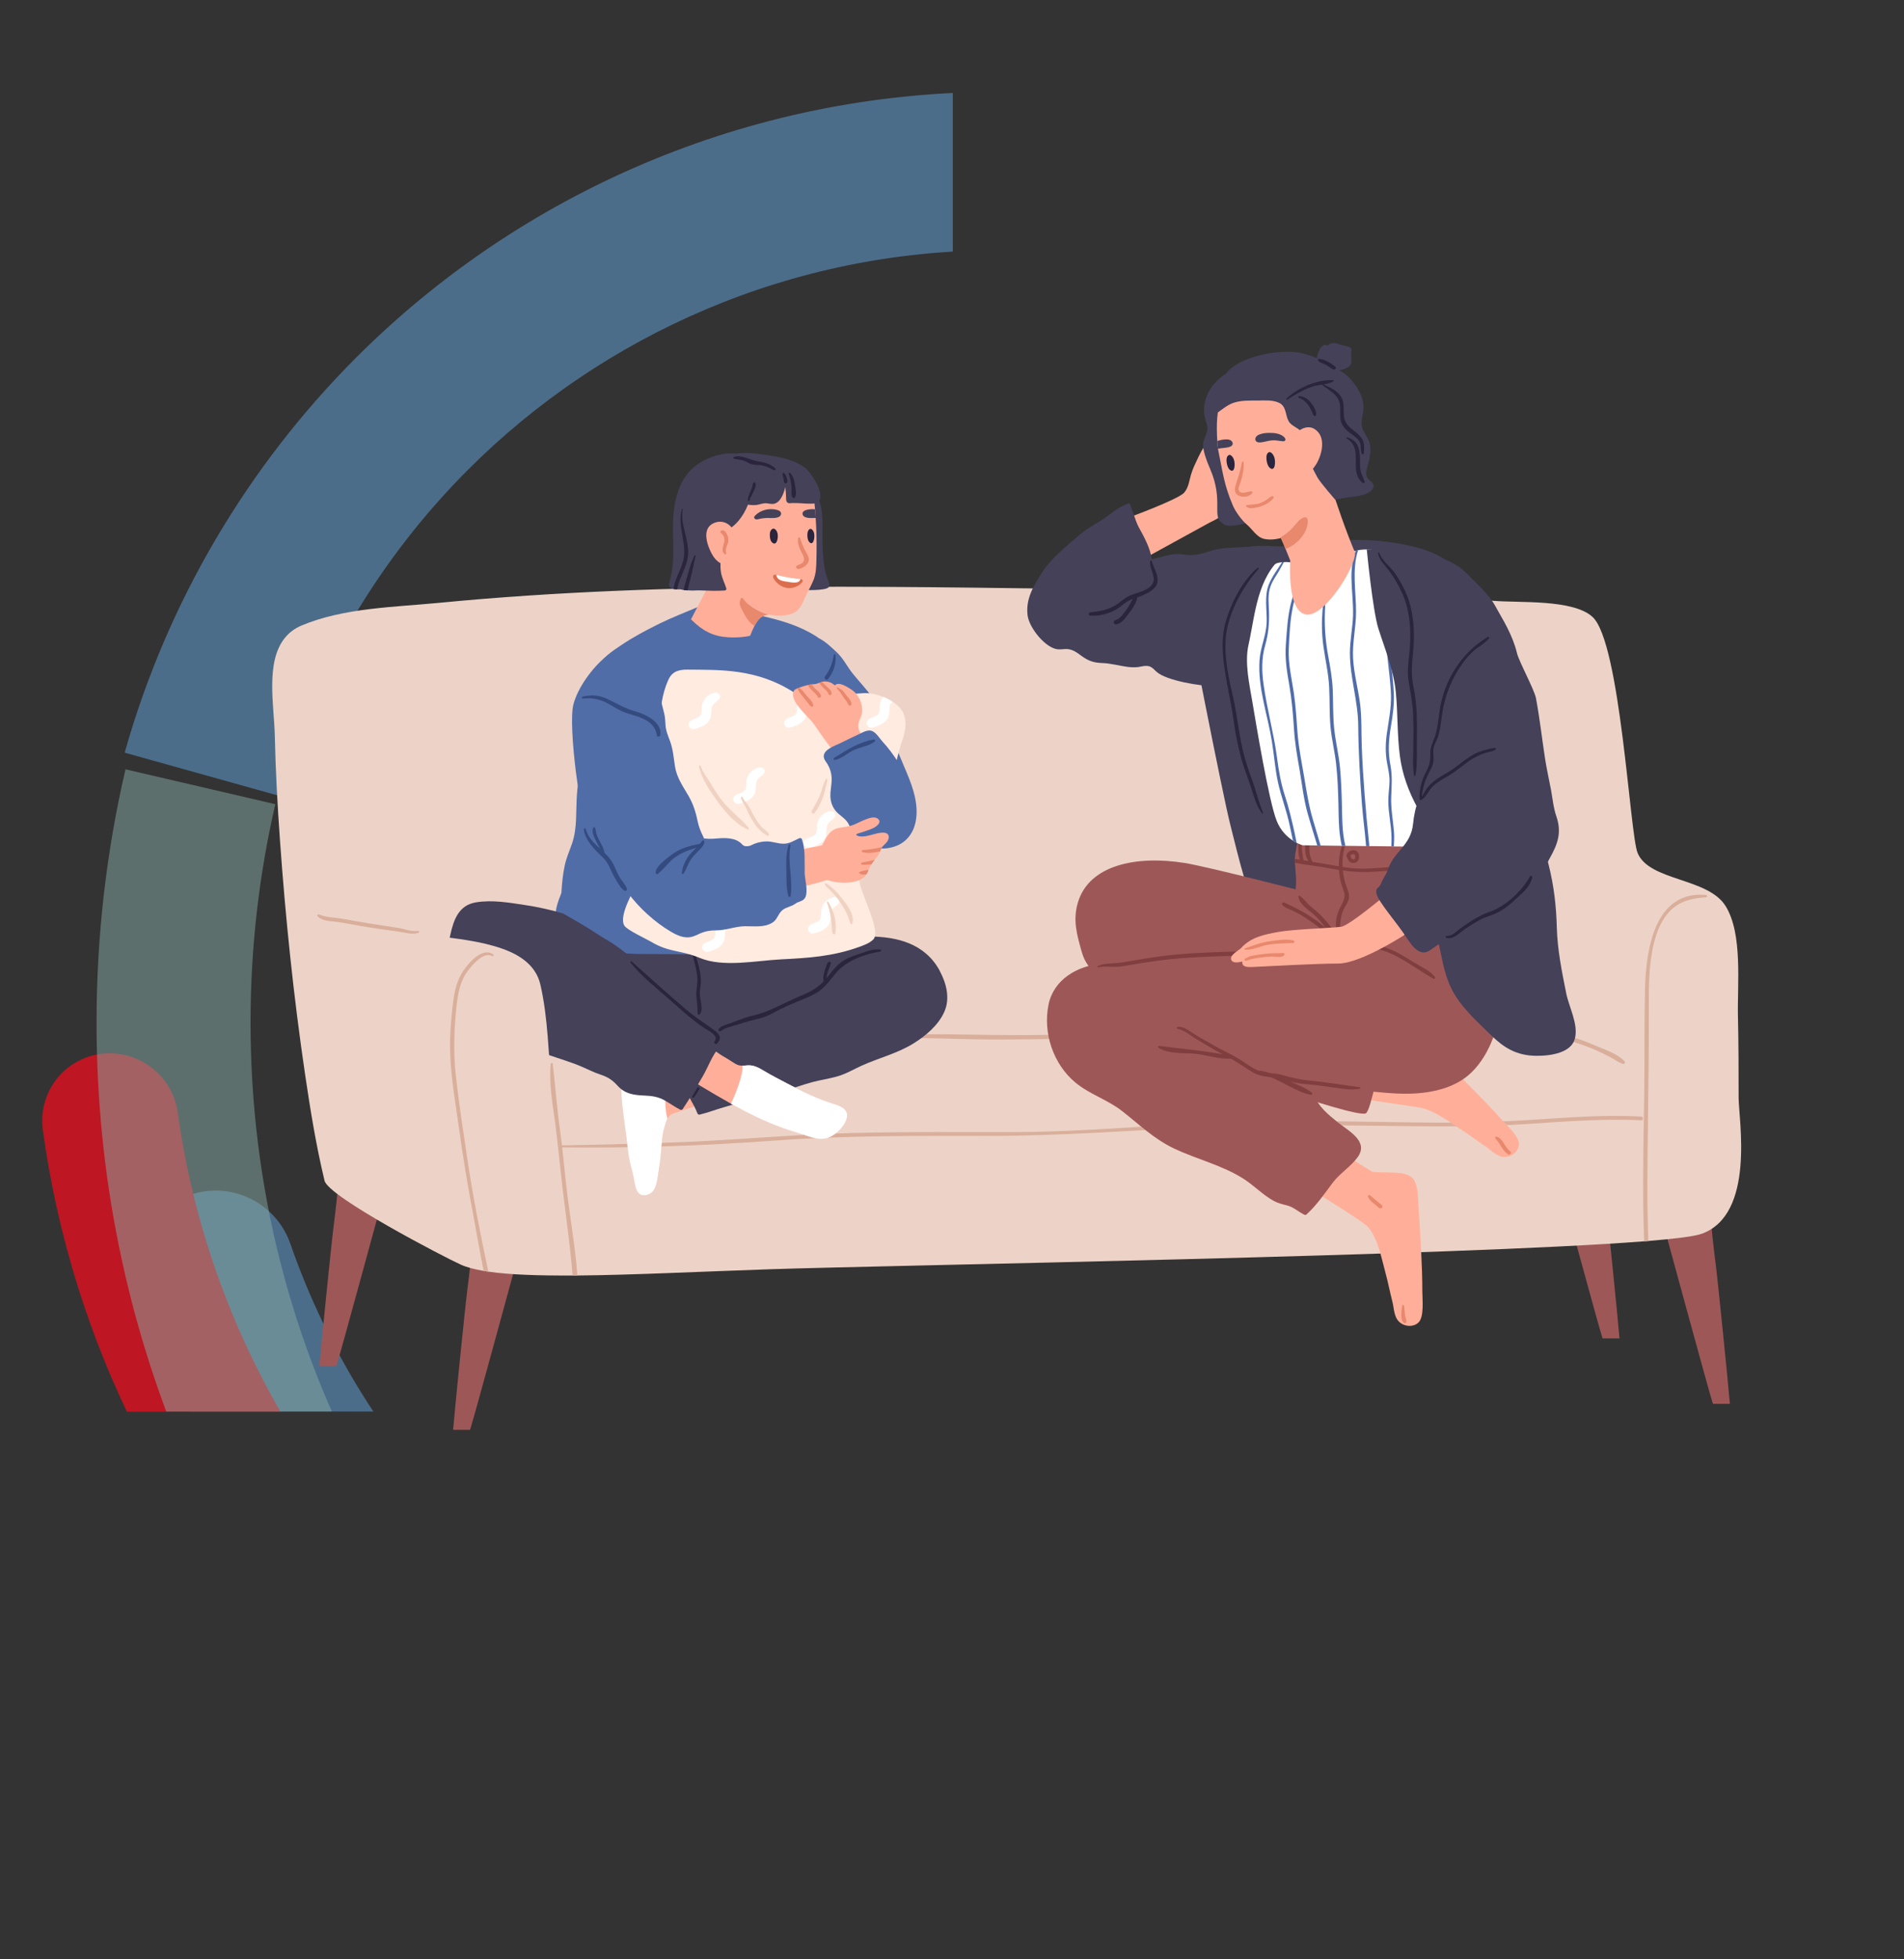
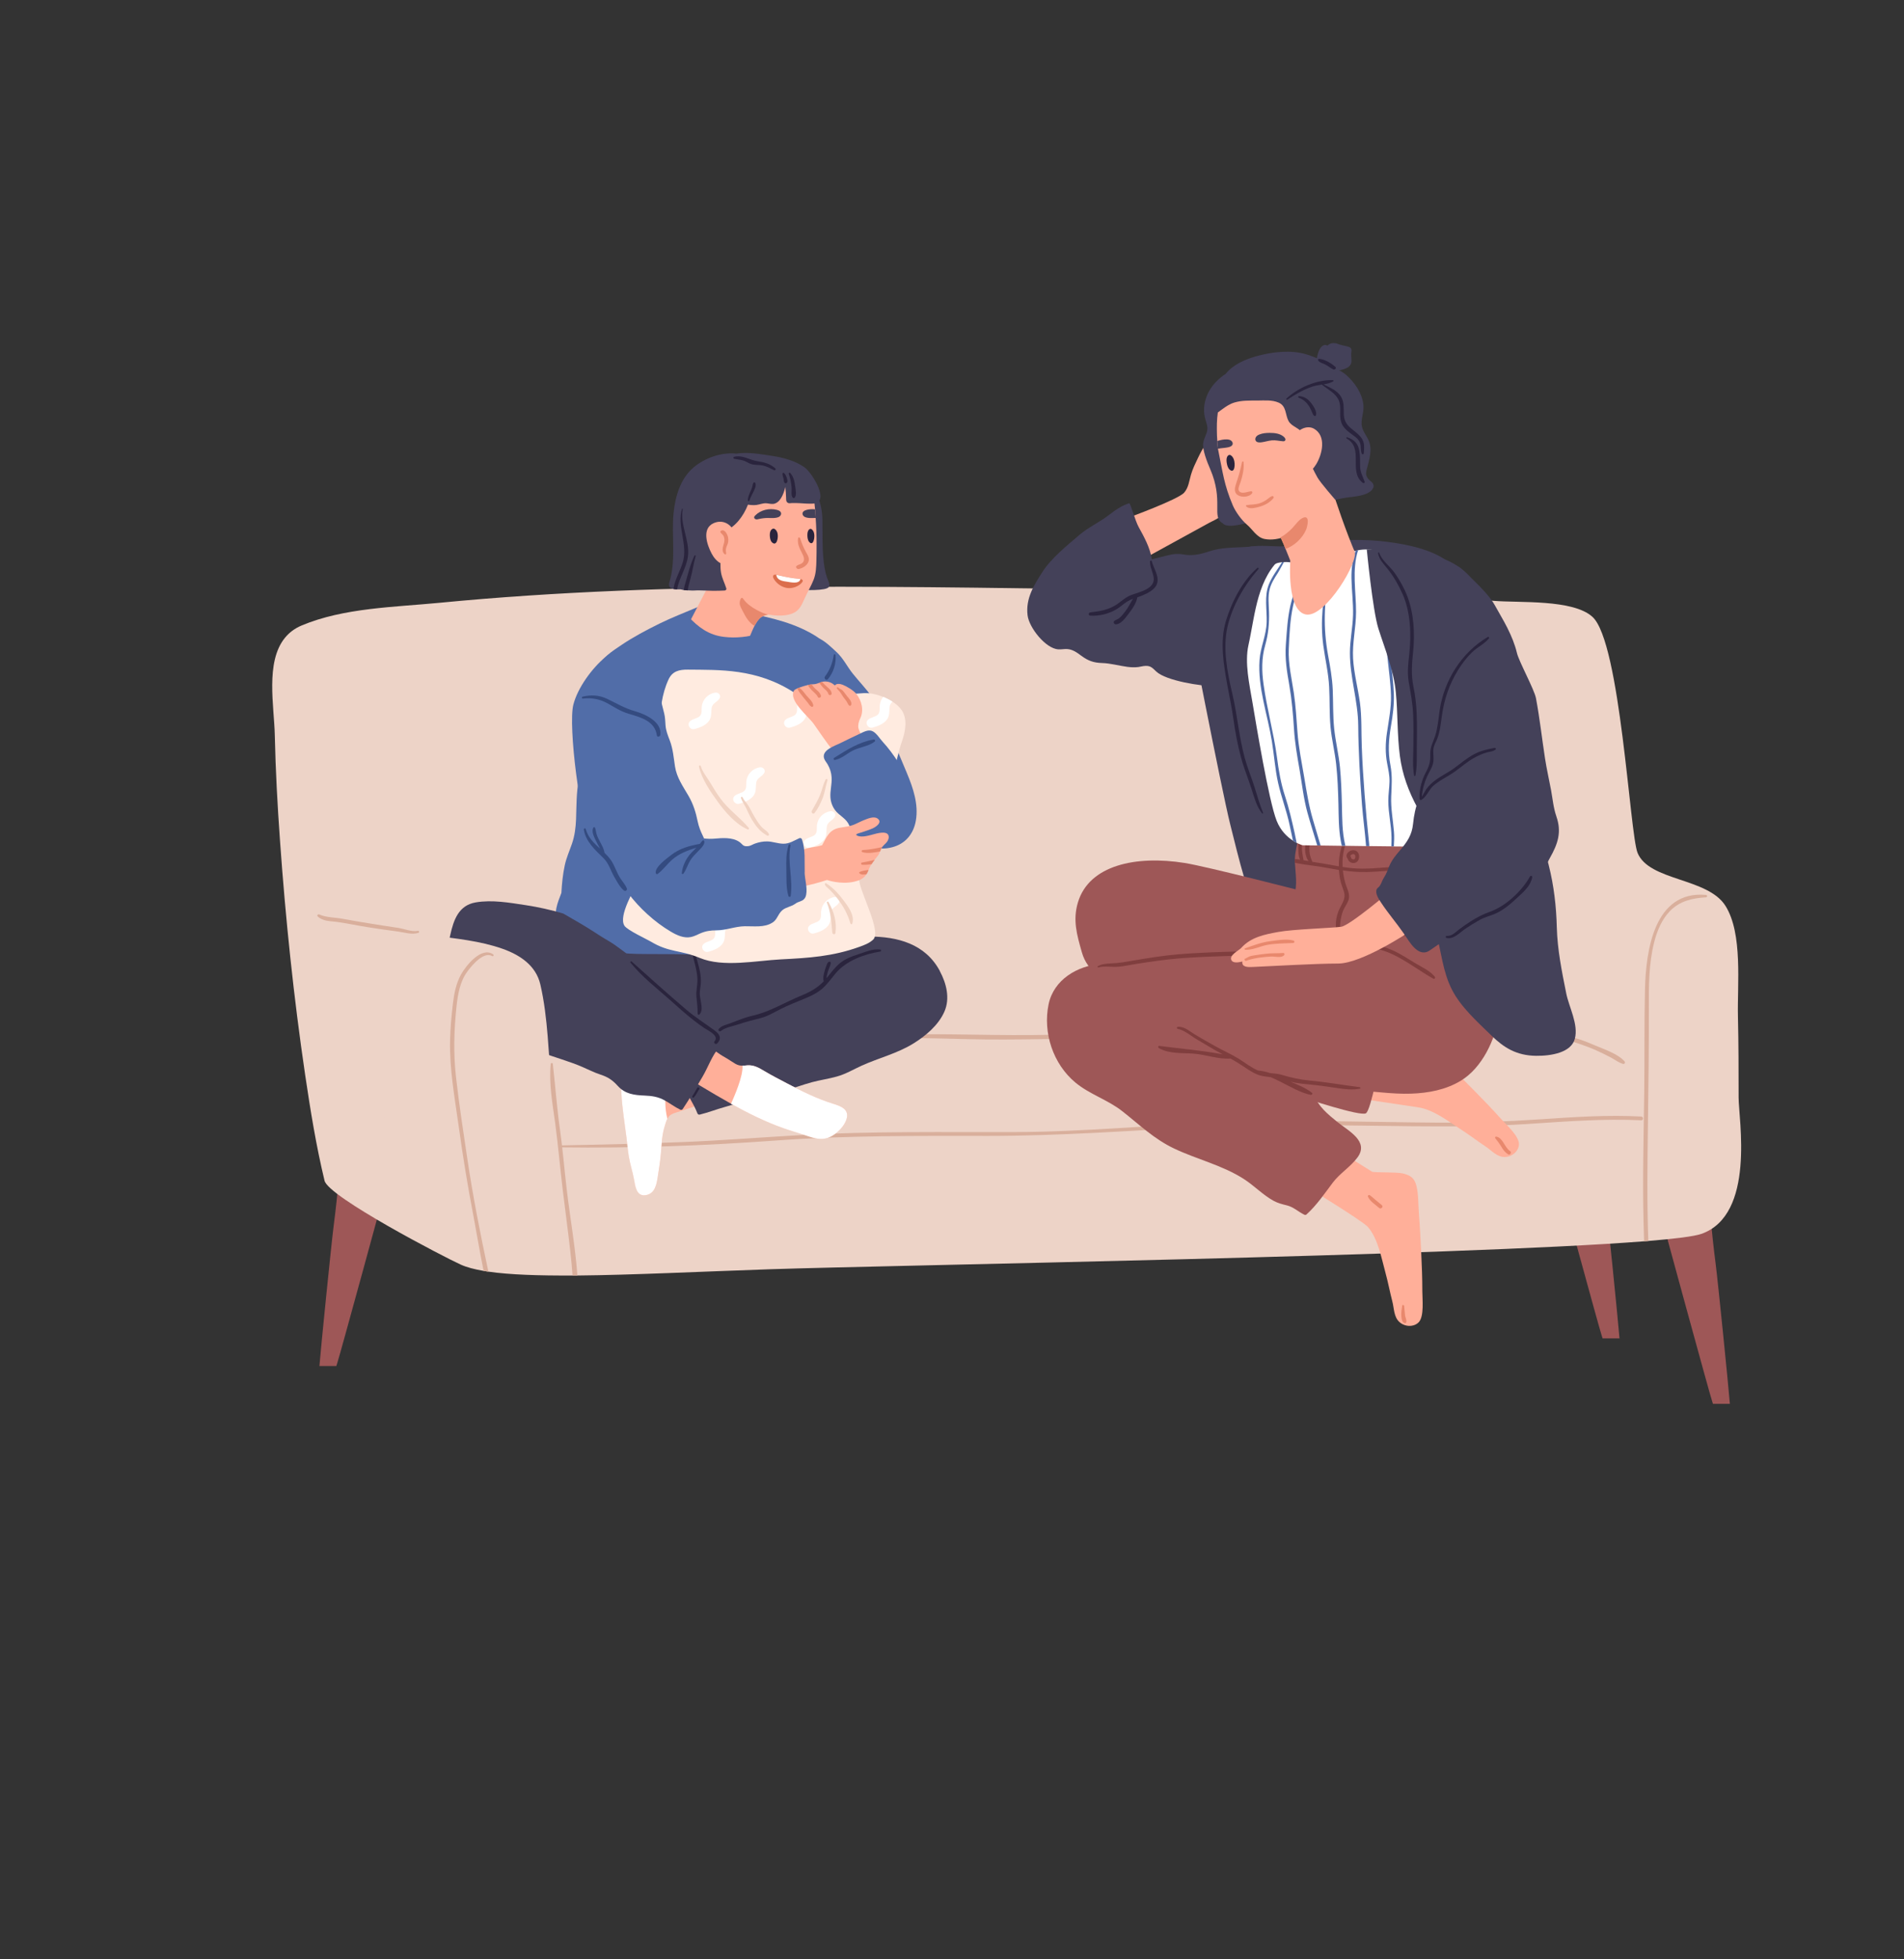
<svg xmlns="http://www.w3.org/2000/svg" viewBox="0 0 455.89 469.1">
  <rect x="0" y="0" width="455.89" height="469.1" fill="#333333" stroke="none" />
  <defs>
    <style> .cls-1, .cls-2, .cls-3, .cls-4, .cls-5, .cls-6, .cls-7, .cls-8, .cls-9, .cls-10, .cls-11, .cls-12 { fill: none; } .cls-2 { opacity: .81; } .cls-3 { clip-path: url(#clippath-6); } .cls-4 { clip-path: url(#clippath-5); } .cls-5 { clip-path: url(#clippath-3); } .cls-6 { clip-path: url(#clippath-4); } .cls-7 { clip-path: url(#clippath-2); } .cls-8 { clip-path: url(#clippath-1); } .cls-9 { isolation: isolate; } .cls-13 { fill: #e8886d; } .cls-14 { fill: #ffaf99; } .cls-15 { fill: #fff; } .cls-16 { fill: #ffebe0; } .cls-17 { fill: #edd3c7; } .cls-18 { fill: #f0d2c2; } .cls-19 { fill: #803e3e; } .cls-20 { fill: #9e5757; } .cls-21 { fill: #be1622; } .cls-22 { fill: #db6e4d; } .cls-23 { fill: #d9af9c; } .cls-24 { fill: #444159; } .cls-25 { fill: #87aca5; } .cls-26 { fill: #2a243d; } .cls-27 { fill: #344b80; } .cls-28 { fill: #517a9c; } .cls-29 { fill: #516da8; } .cls-10 { opacity: .5; } .cls-10, .cls-12 { mix-blend-mode: screen; } .cls-11 { clip-path: url(#clippath); } </style>
    <clipPath id="clippath">
      <rect class="cls-1" x="10.1" y="21.99" width="218.05" height="316" />
    </clipPath>
    <clipPath id="clippath-1">
-       <rect class="cls-1" x="29.84" y="21.99" width="426.05" height="434.17" />
-     </clipPath>
+       </clipPath>
    <clipPath id="clippath-2">
      <rect class="cls-1" x="29.84" y="21.99" width="426.05" height="434.17" />
    </clipPath>
    <clipPath id="clippath-3">
      <rect class="cls-1" x="10.1" y="252.19" width="213.46" height="216.9" />
    </clipPath>
    <clipPath id="clippath-4">
      <rect class="cls-1" x="10.1" y="252.19" width="213.46" height="216.9" />
    </clipPath>
    <clipPath id="clippath-5">
-       <rect class="cls-1" x="23.12" y="184.18" width="67.12" height="198.23" />
-     </clipPath>
+       </clipPath>
    <clipPath id="clippath-6">
      <rect class="cls-1" x="23.12" y="184.18" width="67.12" height="198.23" />
    </clipPath>
  </defs>
  <g class="cls-9">
    <g id="Layer_1" data-name="Layer 1">
      <g>
        <g class="cls-11">
          <g class="cls-2">
            <g class="cls-8">
              <g class="cls-7">
                <path class="cls-28" d="m392.31,85.58c-39.1-39.09-93.6-63.58-153.5-63.58s-114.41,24.49-153.5,63.58c-25.79,25.79-45.22,58.29-55.46,94.62l36.52,10.21c8.46-29.95,24.48-56.74,45.76-78.01,32.27-32.27,77.25-52.48,126.69-52.48s94.41,20.2,126.69,52.48c32.28,32.27,52.48,77.26,52.48,126.69s-20.2,94.42-52.48,126.69c-32.28,32.28-77.25,52.48-126.69,52.48s-94.42-20.2-126.69-52.48c-18.87-18.87-33.61-42.08-42.6-67.98-3.2-9.23-12.9-14.53-22.39-12.2h-.04c-5.19,1.28-9.59,4.68-12.14,9.37-2.55,4.69-2.99,10.24-1.24,15.28,10.9,31.38,28.76,59.49,51.61,82.34,39.09,39.09,93.6,63.58,153.5,63.58s114.41-24.49,153.5-63.58c39.1-39.1,63.58-93.6,63.58-153.51s-24.49-114.41-63.58-153.5" />
              </g>
            </g>
          </g>
          <g class="cls-12">
            <g class="cls-5">
              <g class="cls-6">
-                 <path class="cls-21" d="m161.65,421.56c-11.75-4.98-23.08-11.13-33.68-18.28-10.49-7.08-20.33-15.2-29.25-24.12-8.92-8.92-17.04-18.76-24.12-29.25-7.15-10.59-13.3-21.93-18.28-33.68-6.79-16.04-11.39-32.71-13.75-49.81-1.18-8.53-8.73-14.72-17.33-14.2-4.48.28-8.65,2.41-11.49,5.88-2.84,3.47-4.1,7.98-3.5,12.43,7.01,51.15,30.84,97.09,65.42,131.67,37.65,37.65,88.76,62.55,145.38,66.89l2.51-32.49c-21.34-1.62-42.11-6.66-61.91-15.05" />
-               </g>
+                 </g>
            </g>
          </g>
          <g class="cls-10">
            <g class="cls-4">
              <g class="cls-3">
                <path class="cls-25" d="m87.98,355.26c-18.28-33.48-27.99-71.19-27.99-110.39,0-17.84,2.01-35.37,5.93-52.33l-35.87-8.35c-4.6,19.78-6.93,40.07-6.93,60.68,0,36.08,7.11,71.15,21.12,104.25,3.43,8.11,7.24,16.01,11.41,23.67,2.45,4.5,6.66,7.78,11.62,9.05,4.96,1.27,10.24.43,14.55-2.35,8.1-5.22,10.77-15.77,6.15-24.23" />
              </g>
            </g>
          </g>
        </g>
        <g>
-           <path class="cls-20" d="m113.1,297.38c-.28,3.79-.71,7.57-1.19,11.32-.59,4.63-3.03,28.89-3.42,33.63h4.05c.05-.15.09-.31.15-.46.73-2.16,12.04-43.7,12.04-43.7,0,0-8.88-.66-11.08-1.55.04-1.37.06-2.73.04-4.09,0-.29-.32-.29-.33,0-.04,1.3-.11,2.59-.2,3.88-.47-.24-.92-.54-1.35-.94-.37-.34-.7.47-.35.82.5.49,1.05.83,1.63,1.1" />
+           <path class="cls-20" d="m113.1,297.38h4.05c.05-.15.09-.31.15-.46.73-2.16,12.04-43.7,12.04-43.7,0,0-8.88-.66-11.08-1.55.04-1.37.06-2.73.04-4.09,0-.29-.32-.29-.33,0-.04,1.3-.11,2.59-.2,3.88-.47-.24-.92-.54-1.35-.94-.37-.34-.7.47-.35.82.5.49,1.05.83,1.63,1.1" />
          <path class="cls-20" d="m81.09,282.1c-.28,3.79-.71,7.57-1.19,11.32-.59,4.63-3.03,28.89-3.42,33.63h4.05c.05-.15.09-.31.15-.46.73-2.16,12.04-43.7,12.04-43.7,0,0-8.88-.66-11.08-1.55.04-1.37.06-2.73.04-4.09,0-.29-.32-.29-.33,0-.04,1.3-.11,2.59-.2,3.88-.47-.24-.92-.54-1.35-.94-.37-.34-.7.47-.35.82.5.49,1.05.83,1.63,1.1" />
          <path class="cls-20" d="m383.16,275.48c.28,3.79.71,7.57,1.19,11.32.59,4.63,3.03,28.89,3.42,33.63h-4.05c-.05-.15-.09-.32-.15-.46-.73-2.16-12.04-43.7-12.04-43.7,0,0,8.88-.66,11.08-1.55-.04-1.36-.06-2.73-.04-4.09,0-.29.32-.29.33,0,.04,1.3.11,2.59.2,3.88.47-.24.92-.54,1.35-.94.37-.34.7.47.35.82-.5.49-1.05.83-1.63,1.1" />
          <path class="cls-20" d="m409.59,291.16c.28,3.79.71,7.57,1.19,11.32.59,4.63,3.03,28.89,3.42,33.63h-4.05c-.05-.15-.09-.31-.15-.46-.73-2.16-12.04-43.7-12.04-43.7,0,0,8.88-.66,11.08-1.55-.04-1.37-.06-2.73-.04-4.09,0-.29.32-.29.33,0,.04,1.3.11,2.59.2,3.88.47-.24.92-.54,1.35-.94.37-.34.7.47.35.82-.5.49-1.05.83-1.63,1.1" />
          <path class="cls-17" d="m407.34,295.42c-1.7.59-6.14,1.15-12.67,1.69-.33.02-.67.05-1.01.08-44.83,3.52-180.32,5.72-209.26,6.69-16.83.57-33,1.38-46.14,1.5-.39,0-.77,0-1.15,0-8.12.04-15.03-.18-20.15-.92-.39-.05-.77-.11-1.14-.18-2.23-.38-4.08-.87-5.48-1.5-3.86-1.73-31.69-16.2-32.63-20.1-2.01-8.33-3.38-16.83-4.64-25.31-2.75-18.62-4.7-37.37-6.03-56.14-.6-8.37-1.06-16.76-1.24-25.15-.14-6.92-2.32-17.55,2.42-23.37,1-1.23,2.31-2.25,4.03-2.97,10.06-4.22,22.22-4.38,32.98-5.42,56.38-5.47,114.32-3.68,170.95-3.07,27.11.29,54.44.31,81.47,2.6,6.11.52,18.96-.43,23.65,3.84,6.7,6.1,8.93,51.97,10.8,56.51,2.78,6.78,16.76,5.9,21.03,12.66,4.21,6.65,2.82,18.92,3,26.54.15,6.47.16,12.94.16,19.4,0,5.08,4.09,28.05-8.93,32.62" />
          <path class="cls-23" d="m392.97,267.32c-8.03-.44-16.07.12-24.08.66-8.25.55-16.45.85-24.72.8-16.95-.11-33.95-.77-50.89-.12-16.77.64-33.48,2.33-50.28,2.38-17.07.05-34.15-.24-51.2.72-9.43.53-18.83,1.29-28.28,1.67-9.71.39-19.43.61-29.15.8-.31,0-.31.46,0,.47,17.16.23,34.32-.39,51.43-1.64,16.9-1.24,33.85-1.11,50.79-1.1,16.85,0,33.55-1.22,50.36-2.1,17.03-.89,34.1-.38,51.15-.22,9.2.08,18.35.06,27.53-.53,9.1-.59,18.21-1.33,27.33-.89.6.03.59-.87,0-.9" />
          <path class="cls-23" d="m388.99,254.12c-1.57-1.79-4.76-2.85-6.91-3.76-2.36-1.01-4.91-2.08-7.49-2.25-.36-.02-.39.49-.08.6,2.59.87,5.17,1.64,7.67,2.76,1.23.55,2.44,1.14,3.63,1.78.92.5,1.81,1.19,2.82,1.47.37.1.59-.34.35-.61" />
          <path class="cls-23" d="m288.98,246.62c-3.03-.31-5.95.27-8.94.65-3.14.39-6.31.3-9.47.3-6.42-.02-12.83.03-19.25.18-12.15.28-24.3-.36-36.45-.06-6.41.16-12.78.74-19,2.37-.3.08-.17.54.13.47,11.49-2.51,23.36-2.05,35.03-1.75,12.48.32,24.94-.24,37.42-.19,3.38.01,6.83.18,10.21-.13,3.45-.32,6.85-1.1,10.33-1.2.42-.01.4-.59,0-.63" />
          <path class="cls-29" d="m217.19,185.19c-.87-2.07-1.74-4.15-2.62-6.22-.92-2.19-2.44-4.03-3.38-6.2-.91-2.09-1.21-4.2-2.56-6.1-1.34-1.88-2.99-3.58-4.44-5.39-1.42-1.78-2.26-3.67-3.96-5.23-1.3-1.19-2.86-2.76-4.53-3.38-.32-.11-.51.38-.23.54.39.22.77.5,1.16.82-.08.04-.15.09-.2.18-.89,1.61-1.35,3.42-2.2,5.07-1.07,2.06-1.55,4.12-1.88,6.42-.32,2.21-.44,4.42-.41,6.66.02,1.97-.09,3.97.37,5.9,1.04,4.3,3.66,8.13,5.78,11.94,2,3.6,4.07,7.42,7.12,10.27,2.47,2.32,5.12,3.22,8.43,2.37,3.16-.82,5.12-3.21,5.66-6.43.65-3.84-.65-7.71-2.11-11.21" />
          <path class="cls-14" d="m168.09,263.58c.01-.06.01-.13,0-.2-.21-1.04-.98-1.71-1.8-2.35-.68-.53-1.42-.95-2.03-1.57-.58-.59-1.03-1.26-1.67-1.8-1.08-.88-2.03-1.64-2.93-2.7-.71-.85-1.45-1.66-2.47-2.14-2.21-1.04-4.81-.4-6.6,1.16-1.67,1.45-1.95,3.29-1.91,5.25,0,.84.08,1.71.12,2.57.18,3.54.78,7.08,1.22,10.6.18,1.52.32,3.06.57,4.57.3,1.83.91,3.59,1.23,5.41.27,1.55.54,4.05,2.7,3.78,2.35-.29,2.72-2.66,3-4.52.27-1.85.59-3.67.74-5.54.17-2.23.24-4.35.92-6.51.17-.54.34-1.19.62-1.74.13-.25.28-.49.47-.68.66-.63,1.84-.86,2.67-1.15,1.75-.62,3.57-1.09,5.25-1.88.3-.14.16-.49-.09-.56" />
          <path class="cls-15" d="m159.3,263.99c0-.54-.05-1.26-.07-2.03.57.1.79-.8.18-1.01-.06-.02-.12-.05-.18-.08.03-.9.15-1.76.5-2.3.13-.2-.16-.41-.32-.25-.57.54-.8,1.37-.91,2.24-1.04-.5-2.01-1.14-3.11-1.47-1.19-.36-2.67-.66-3.92-.66-.94,0-1.9.3-2.8.8,0,.84.08,1.7.12,2.57.18,3.54.78,7.08,1.22,10.6.18,1.53.32,3.06.57,4.57.3,1.83.91,3.59,1.23,5.41.28,1.55.54,4.05,2.7,3.78,2.35-.29,2.72-2.66,3-4.52.27-1.85.59-3.67.74-5.54.17-2.23.24-4.35.92-6.51.17-.54.34-1.19.62-1.74-.3-1.25-.48-2.52-.49-3.86" />
          <path class="cls-24" d="m225.04,232.48c-3.48-6.5-10.09-8.25-17.02-8.26-4.53-.01-9.08.35-13.61.54-2.66.11-5.34.22-7.99.57-1.25.17-2.51.38-3.73.71.02-.04.04-.08.06-.12.23-.44-.42-.83-.67-.39-.16.27-.31.55-.46.83-1.13.39-2.21.85-3.43.93-.37.03-.38.58,0,.59,1.02.01,1.98-.24,2.93-.53-.87,1.79-1.66,3.65-2.78,5.26-1.28,1.85-3.61,2.61-5.59,3.46-3.28,1.4-6.69,3.43-9.29,5.89-1.2,1.14-2.29,2.53-2.74,4.15-.59,2.11.47,4.37.82,6.45.43,2.56,1.37,4.92,2.22,7.37.82,2.38,2.34,4.27,3.22,6.61.09.23.3.38.56.32,2.03-.5,4.05-1.28,6.08-1.85,2.49-.7,4.95-1.49,7.4-2.33,2.16-.75,4.37-1.13,6.6-1.59,2.36-.49,4.53-1.39,6.84-2,1.96-.52,3.97-.8,5.92-1.35,2.13-.59,3.96-1.7,5.96-2.61,4.07-1.84,8.53-2.92,12.35-5.29,2.97-1.84,6.03-4.4,7.45-7.67,1.38-3.17.46-6.75-1.11-9.67" />
          <path class="cls-14" d="m199.39,264.22c-3.8-1.17-7.39-2.96-10.9-4.81-1.84-.97-3.69-1.91-5.48-2.98-1.3-.78-2.52-1.49-4.08-1.37-.42.04-.79.08-1.15.08-.56,0-1.09-.09-1.73-.46-.84-.49-1.62-1.07-2.47-1.54-1.64-.91-3.01-2.05-4.52-3.11.1-.09.2-.19.3-.28.37-.32-.12-.96-.53-.68-1.71,1.17-3.29,3.94-3.9,5.89-.8,2.54.76,3.81,2.79,5.02,2.41,1.45,4.84,2.89,7.32,4.27,4.03,2.24,8.17,4.3,12.48,5.83,1.75.62,3.53,1.14,5.3,1.72,1.51.49,3.02,1.07,4.64.8,2.13-.35,4.5-2.52,5.19-4.55.85-2.48-1.33-3.24-3.27-3.84" />
          <path class="cls-24" d="m183.79,228.17c-.13-2.28.13-4.79-.26-7.03-.76-4.3-6.23-4.29-9.61-4.23-6.44.12-12.88-1.09-19.31-.68-2.64.17-5.17.89-7.77,1.31-1.64.27-3.51.55-5.28.41,0-.41-.03-.82-.09-1.22-.03-.22-.41-.17-.4.05.02.38,0,.75-.02,1.13-.64-.08-1.27-.23-1.86-.47-.56-.23-.79.67-.25.9.63.26,1.29.43,1.98.53-.32,1.85-1.11,3.64-1.85,5.35-.95,2.2-1.86,4.4-2.49,6.72-.71,2.62-1.08,5.34-.93,8.06.09,1.59.41,3.06,1.55,4.24,2.22,2.29,5.96,2.61,8.96,2.68,2.18.05,4.36-.12,6.54-.09,3.11.05,6.22.28,9.34.31,3.08.03,6.16-.15,9.24-.29,2.49-.11,5.12.12,7.58-.27,4.3-.67,4.42-5.89,4.87-9.35.34-2.67.21-5.38.05-8.06" />
          <path class="cls-26" d="m167.89,240.26c-.1-.8-.33-1.57-.34-2.37,0-.82.2-1.62.25-2.43.24-3.67-1.75-6.99-2.02-10.61-.02-.29-.46-.3-.46,0-.04,3.35,1.59,6.36,1.67,9.67.03,1.41-.39,2.8-.23,4.21.15,1.37.28,2.61.29,3.99,0,.21.26.32.41.17.69-.66.55-1.73.44-2.62" />
          <path class="cls-29" d="m193.5,190.53c.74-2.95,1.26-5.94,1.72-8.93.04-.32.09-.65.15-.96.61-4.08,1.14-8.17,1.99-12.2-.04-1.83-.04-3.66.35-5.43.51-2.39,1.26-4.66.62-7.12-.59-2.26-2.7-3.5-4.64-4.55-2.56-1.38-5.41-2.37-8.22-3.12-3.28-.86-6.6-1.52-9.94-2.15-2.67-.51-6.09-1.74-8.75-.61-2.97,1.26-6.01,2.43-8.91,3.86-3.11,1.54-6.19,3.16-9.07,5.1-2.17,1.46-4.72,3.06-5.74,5.58-.98,2.43-.65,5.16-.39,7.7.33,3.24.19,6.07-.94,9.17-1.17,3.19-2.42,6.32-3.11,9.66-.65,3.21-.57,6.39-.69,9.63-.08,1.97-.32,3.92-.96,5.79-.6,1.76-1.35,3.38-1.74,5.21-.47,2.18-.69,4.39-.81,6.62-.83,2.18-2.13,5.07-.65,7.05.49.66,1.25,1.02,1.79,1.67.53.64.98,1.35,1.55,1.96,1.1,1.21,2.45,2.06,4.02,2.54,1.94.6,4.07.72,6.07.99,2.36.32,4.74.41,7.12.42,4.66,0,9.29.04,13.95.15,4.32.1,8.66-1.2,12.87-2.03,1.57-.31,3.29-.65,4.65-1.55,1.42-.94,1.06-1.66,1-3.09-.09-2.13,1.04-4.33,1.66-6.32.65-2.07,1.03-4.12.76-6.29-.28-2.29-.06-4.12.63-6.32.67-2.15,1.43-4.25,2.22-6.35.66-1.75,1.1-3.47,1.49-5.24-.11-.24-.14-.52-.06-.85" />
          <path class="cls-24" d="m165.47,243.29c-1.84-2.1-3.73-4.2-5.43-6.42-3.5-3.05-6.91-6.22-10.63-9.03-3.84-2.89-2.94-1.95-6.98-4.6-2.45-1.61-5.03-3.04-7.56-4.52-2.93-.87-5.91-1.54-8.99-2.01-3.9-.59-8.04-1.33-11.97-.66-4.07.69-5.29,4.15-6.1,7.81-.87,3.91-1.57,7.65,1.07,11.05,1.54,1.97,3.61,3.41,5.5,5,2.12,1.78,4.15,3.68,6.29,5.43,4.41,3.61,3.52,4.54,8.82,6.56,3.28,1.25,6.69,2.15,9.91,3.53,1.45.62,2.84,1.35,4.35,1.84,1.84.6,2.89,1.31,4.17,2.72,1.76,1.95,3.94,2.21,6.44,2.31,1.73.07,3.23.29,4.77,1.14,1.28.71,2.42,1.6,3.74,2.23.23.11.47.05.61-.16,1.68-2.5,3.21-5.14,4.74-7.74,1.38-2.35,2.21-4.98,4.02-7.07.16-.19.16-.44,0-.63-2.1-2.42-4.67-4.36-6.78-6.78" />
          <path class="cls-24" d="m198.03,138.34c-.52-1.54-.74-3.09-.89-4.7-.27-2.99-.18-5.98-.22-8.96-.03-2.08-.34-3.86-1.04-5.7.05-.03.08-.06.13-.08.48-.26.06-.96-.42-.72-.01,0-.02.01-.03.02-.08-.18-.16-.36-.24-.54-.04-.08-.16-.04-.16.04,0,.24.02.48.04.71-3.62,2.25-3.2,8.48-3.28,12.07-.05,2.5-.7,5.13-.32,7.62.27,1.75.56,3.13.56,3.13,0,0,5.75.32,6.32-.73.33-.62-.26-1.64-.44-2.17" />
          <path class="cls-14" d="m195.32,124.01c-.04-.7-.09-1.39-.16-2.08-.09-.97-.2-1.92-.33-2.87-.38-2.81-1.65-5.69-4.18-6.54-3.36-2.89-8.46-3.26-12.73-2.66-5.26.74-9.39,4.84-11.52,9.57-2.11,4.64-2,10.04.02,14.71.81,1.85,1.87,4.1,3.19,6.22,1.52,2.41,3.37,4.64,5.56,5.84.17.1.36.19.53.28-.15.02-.3.03-.44.04-.13.02-.27.03-.4.05-.68.11-.43,1.04.15,1.1.32.04,2.17-2.93,2.17-2.93,0,0,6.92,3.75,11.98,2.33,2.28-.64,2.76-2.19,3.66-4.13.64-1.38,1.42-2.7,1.98-4.11.6-1.5.64-3.12.68-4.72.03-1.26.05-2.51.04-3.76,0-2.12-.07-4.25-.22-6.37" />
          <path class="cls-14" d="m186.81,143.89c-2.77-.7-5.65-.39-8.46-1.28-2.53-.82-5.63-2.21-6.8-4.78-.04-.18-.07-.37-.15-.55-.04-.06-.08-.08-.14-.1-.14-.36-.77-.31-.71.13.03.32.09.62.18.92-.26.72-.68,1.46-1.1,2.16-.3.54-.63,1.06-.88,1.56-1.09,2.11-2.19,4.23-3.3,6.33-.26.49-.51.98-.76,1.48,2.28,4.12,7.26,6.63,12.05,7.99.71-1.51,1.55-2.93,2.33-4.41.56-1.06.99-2.34,1.57-3.47.05-.1.1-.2.15-.28.3-.55.65-1.06,1.08-1.5.52-.54,1.26-.79,1.97-.91h.02c.45-.08.88-.09,1.24-.08.02,0,.04,0,.05,0,.54.02.9.08.9.08,0,0,1.37-3.11.74-3.28" />
          <path class="cls-26" d="m186.16,127.64c-.12-.43-.34-.8-.69-1-.33-.19-.73.03-.93.39-.2.37-.23.84-.21,1.3.03.56.15,1.17.52,1.52,1.14,1.09,1.59-1.19,1.31-2.2" />
          <path class="cls-26" d="m194.92,127.68c-.1-.42-.3-.78-.6-.98-.29-.19-.64,0-.81.36-.18.35-.2.81-.19,1.24.02.54.13,1.13.44,1.47.99,1.07,1.4-1.11,1.16-2.09" />
          <path class="cls-24" d="m186.8,122.45c-.2-.19-.49-.31-.77-.38-1.81-.46-3.89,0-5.21,1.35-.13.13-.25.28-.25.46,0,.23.23.42.46.46.23.04.47-.02.69-.08.67-.16,1.36-.24,2.04-.25.73,0,1.47.08,2.19-.07.28-.06.56-.15.77-.34.22-.19.35-.48.3-.76-.03-.16-.11-.29-.23-.39" />
          <path class="cls-24" d="m195.32,124.01c-.7,0-1.41.08-2.09-.07-.28-.05-.56-.16-.77-.34-.22-.19-.36-.49-.3-.76.03-.16.11-.29.22-.39.2-.19.49-.3.77-.38.65-.16,1.34-.21,2.01-.13.07.68.12,1.38.16,2.08" />
          <path class="cls-13" d="m192.99,132.18c-.62-1.08-1.04-2.16-1.42-3.35-.07-.21-.42-.25-.47,0-.23,1.23.27,2.34.84,3.42.47.89,1.02,2.02-.04,2.68-.39.24-.87.27-1.2.59-.09.09-.13.27-.05.38.03.04.05.07.08.11.14.18.32.27.54.22,1.03-.21,2.33-1.04,2.4-2.19.04-.7-.36-1.27-.68-1.84" />
          <path class="cls-24" d="m192.73,111.96c-2.23-1.63-5.21-2.42-7.9-2.82-2.66-.4-5.71-.96-8.4-.55-.03,0-.05,0-.08.02-3.61-.39-7.54,1-10.26,3.28-3.19,2.67-4.44,7.04-4.82,11.04-.5,5.19.55,10.62-.79,15.74-.22.84-.67,1.73.31,2.19.13.07.28.11.44.15.25.07.54.11.85.11.26,0,.54,0,.81-.02.26.06.52.11.79.16.3.05.62.08.97.09.02,0,.05,0,.07,0,.15,0,.3,0,.45.01.73.09,1.54-.04,2.29-.01,2,.08,4.06.16,6.07.03.25-.02.46-.24.38-.5-.4-1.29-1.04-2.45-1.27-3.79-.25-1.49-.13-2.99,0-4.49.13-1.51.23-3.05.54-4.53.07-.3.14-.59.22-.88,2.58-.9,4.61-3.59,5.69-6.37.67.11,1.35.16,2.02.08.83-.11,1.47-.44,2.32-.41.54.02,1.16.22,1.7.16,1.62-.19,2.49-2.27,2.9-4.05.1.87.16,1.72.19,2.61.01.5-.03.95.48,1.21.27.13.62.03.89.02.65-.01,1.23-.01,1.88.03,1,.08,2.07.14,3.09.11,4.43-.13-.11-7.36-1.84-8.62" />
          <path class="cls-22" d="m191.98,139.51c-.81.95-2.33,1.45-3.54,1.26-1.3-.2-2.46-1.03-3.14-2.14-.11-.17-.2-.36-.2-.56,0-.28.12-.41.29-.46.14-.04.32-.03.49,0,.08,0,.15.03.22.04.58.14,1.19.27,1.76.39.94.19,1.89.37,2.84.45.23.02.64.04.97.13.46.11.77.35.32.88" />
          <path class="cls-15" d="m191.66,138.63h0c-.29,1.33-2.46.74-3.36.62-1.12-.14-2.32-.45-2.41-1.62.07,0,.15.03.22.04.58.14,1.19.28,1.76.39.94.18,1.89.37,2.84.45.23.02.64.04.97.13" />
          <path class="cls-29" d="m173.33,152.48c-3.62-.43-6.11-2.3-8.43-4.78-1.3,1.79-2,4.24-2.66,6.25-.7,2.15-.31,3.97,1.33,5.56,1.7,1.66,4.46,1.71,6.69,1.75,2.73.06,5.46-.61,7.71-2.21,1.69-1.2,2.86-3,3.55-4.94.17-.47.42-1.52.39-2.44-2.77.83-5.68,1.16-8.58.81" />
          <path class="cls-14" d="m176.43,127.07c-.07-.22-.38-.27-.49-.06-.06.11-.12.23-.16.35-.75-1.93-2.78-3.06-4.92-2.1-2.89,1.3-1.58,5.17-.47,7.27,1.03,1.95,3.05,3.68,4.9,1.56,1.39-1.59,1.75-5.07,1.15-7.03" />
          <path class="cls-13" d="m174.24,128.37c-.18-.66-.89-1.88-1.68-1.22-.09.07-.1.23-.04.32.27.4.64.54.81,1.04.17.49.16.99.03,1.49-.24.92-.73,2.05.22,2.72.16.11.32-.07.3-.23-.1-.58-.14-.99.06-1.55.12-.34.3-.66.38-1.01.11-.51.07-1.07-.06-1.57" />
          <path class="cls-13" d="m182.73,146.77c-1.13-.48-2.22-1.04-3.19-1.79-.67-.51-1.13-.97-1.61-1.64-.54-.74-.85.69-.83,1.06.04.75.5,1.44.83,2.09.65,1.29,1.44,2.63,2.73,3.37.04-.1.1-.19.15-.28.31-.55.65-1.07,1.08-1.51.52-.54,1.26-.79,1.97-.91h.02c-.39-.11-.77-.24-1.15-.4" />
          <path class="cls-15" d="m199.39,264.22c-3.8-1.17-7.39-2.96-10.9-4.81-1.84-.97-3.69-1.91-5.48-2.98-1.3-.78-2.52-1.49-4.08-1.37-.42.04-.79.08-1.15.08.18,2.57-2,7.41-2.74,9.12,4.03,2.24,8.17,4.3,12.48,5.83,1.75.62,3.53,1.14,5.3,1.72,1.51.49,3.02,1.07,4.64.8,2.13-.35,4.5-2.52,5.19-4.55.85-2.48-1.33-3.24-3.27-3.84" />
          <path class="cls-16" d="m215.88,170.02c-.51-.75-1.26-1.44-2.17-2.02-.68-.44-1.44-.83-2.23-1.14-1.61-.65-3.31-.99-4.66-.91-5.41.34-7.82.74-11.54.49-.86-.06-1.77-.15-2.82-.28-.7-.08-1.46-.2-2.28-.32-8.99-5.86-17.98-5.43-25.48-5.52-2.05-.02-3.7.35-4.63,2.36-3.24,7.01-1.65,15.27-1.72,23.07-.08,8.44-2.19,16.79-5.34,24.56-1.1,2.7-5,8.91-3.5,11.32.67,1.07,5.29,3.19,6.33,3.81,4.42,2.66,7,1.94,11.73,3.91,5.59,2.32,13.4.65,19.41.34,6.7-.34,12.39-.69,18.77-2.99,1.17-.42,2.37-.86,3.31-1.73,2.06-1.91-2.97-10.97-3.35-14.21-.7-6.02,3.35-6.32,5.13-12.02,1.28-4.14,3.62-17.13,5.1-21.19.89-2.45,1.38-5.43-.04-7.53" />
          <path class="cls-15" d="m171.22,165.82c-1.72.31-3.03,1.67-3.2,3.39-.07.72.1,1.65-.42,2.2-.59.63-1.74.65-2.4,1.28-.82.78.03,2.14,1.08,1.87,1.5-.4,3.33-1.1,3.85-2.71.26-.81.12-1.63.28-2.44.22-1.1,1.32-1.29,1.88-2.2.46-.75-.3-1.52-1.06-1.38" />
          <path class="cls-15" d="m194.08,165.47c-1.72.31-3.03,1.67-3.2,3.39-.07.72.1,1.65-.42,2.2-.59.63-1.74.64-2.4,1.28-.82.78.03,2.14,1.08,1.87,1.5-.4,3.33-1.1,3.85-2.71.25-.81.12-1.63.28-2.44.22-1.1,1.32-1.29,1.88-2.2.46-.75-.3-1.52-1.06-1.38" />
          <path class="cls-15" d="m181.9,183.7c-1.72.31-3.03,1.67-3.2,3.39-.07.72.1,1.65-.42,2.2-.59.64-1.74.65-2.4,1.28-.82.78.03,2.14,1.08,1.87,1.5-.4,3.33-1.1,3.85-2.71.25-.81.12-1.63.28-2.44.22-1.1,1.32-1.29,1.88-2.2.46-.75-.3-1.52-1.06-1.38" />
          <path class="cls-15" d="m198.8,194.21c-1.72.31-3.03,1.67-3.2,3.39-.07.72.1,1.65-.42,2.2-.59.64-1.74.65-2.4,1.28-.82.78.03,2.14,1.08,1.87,1.5-.4,3.33-1.1,3.85-2.71.26-.81.12-1.63.28-2.44.22-1.1,1.32-1.29,1.88-2.2.46-.75-.3-1.52-1.06-1.38" />
          <path class="cls-15" d="m213.72,167.99c-.32.27-.58.57-.68,1.06-.16.81-.02,1.63-.28,2.44-.51,1.61-2.35,2.31-3.85,2.72-1.06.27-1.9-1.09-1.09-1.87.67-.64,1.82-.65,2.41-1.28.52-.56.35-1.49.42-2.2.08-.76.38-1.45.83-2.01.79.32,1.55.71,2.23,1.15" />
          <path class="cls-15" d="m199.81,214.75c-1.72.31-3.03,1.67-3.2,3.39-.07.72.1,1.65-.42,2.2-.59.63-1.74.64-2.4,1.28-.82.78.03,2.14,1.08,1.87,1.5-.4,3.33-1.1,3.85-2.71.25-.81.12-1.63.28-2.44.22-1.1,1.32-1.29,1.88-2.2.46-.75-.3-1.52-1.06-1.38" />
          <path class="cls-15" d="m174.48,219.15c-1.72.31-3.03,1.67-3.2,3.39-.07.72.1,1.65-.42,2.2-.59.63-1.74.64-2.4,1.28-.82.78.03,2.14,1.08,1.87,1.5-.4,3.33-1.1,3.85-2.71.25-.81.12-1.63.28-2.44.22-1.1,1.32-1.29,1.88-2.2.46-.75-.3-1.52-1.06-1.38" />
          <path class="cls-14" d="m206.94,177.26c-.43-.86-1-1.71-1.31-2.62-.04-.12-.08-.24-.1-.36-.13-.71.11-1.61.42-2.24.97-1.94.38-4.3-.94-5.93-.7-.86-2.28-1.79-3.27-2.18-.62-.24-1.52-.32-1.83.18-.68-.6-1.39-.96-2.4-.95-.27,0-.5.04-.71.1-.21.06-.41.13-.63.22-.04.01-.09.04-.14.05-.87.33-1.13.27-1.69.32-.11.01-.23.02-.36.04-.13.03-.32.06-.56.11-.58.15-1.42.39-2.11.65-.15.06-.3.12-.43.18-.39.17-.68.35-.77.51-1.36,2.42,3.44,6.15,4.71,7.95,1.11,1.58,3.33,4.84,4.55,6.32.81.98.8-.27,1.44.83.34.59.6,1.16,1.1,1.64.17.17.44.18.63.01,1.2-1.03,2.86-1.85,4.29-2.56.08.18.16.37.24.54.11.29.63.25.69-.07.19-.98-.41-1.9-.83-2.76" />
          <path class="cls-29" d="m217.76,191.48c-.28-3.03-1.13-6.58-2.81-9.17-1.04-1.6-2.28-3.29-3.58-4.69-.73-.78-1.54-2.21-2.57-2.61-.98-.38-2.1.27-2.97.68-1.55.73-3.12,1.47-4.65,2.24-1.32.65-4.49,1.65-3.86,3.64.17.54.61,1,.88,1.49.54.97.86,1.95.92,3.06.1,1.61-.39,3.2-.28,4.8.08,1.14.48,2.23,1.18,3.13.87,1.13,2.27,1.76,3.02,2.99.65,1.05.8,2.32,1.66,3.25.87.94,2.16,1.33,3.37,1.6,2.62.59,4.85-.41,6.74-2.24,2.25-2.18,3.24-5.07,2.96-8.17" />
          <path class="cls-27" d="m209.17,177.05c-3.5.6-6.5,2.55-9.45,4.4-.25.13-.11.56.21.5,1.54-.3,2.75-1.44,4.11-2.17,1.68-.91,3.84-1.04,5.36-2.2.26-.2.11-.59-.23-.54" />
          <path class="cls-14" d="m212.78,200.73c.28-1.97-2.25-1.34-3.3-1.07-1.17.3-3.05.94-4.2.42-.87-.4.64-.64,1.16-.84.82-.29,1.7-.55,2.49-.9.86-.38,2.45-1.51,1.17-2.38-.91-.62-2.38.06-3.26.4-.76.3-1.46.69-2.21,1.01-1.14.48-2.24.59-3.45.79-2.69.43-3.21,2.24-4.34,4.21-.41.08-.81.23-1.23.3-.63.12-1.28.18-1.91.33-1.08.26-2.07.65-3.2.71-.2.01-.33.24-.17.4.05.05.12.09.18.13-.72.8-.84,2.09-1.09,3.1-.32,1.23-1.23,3.14-.78,4.43.65,1.86,9.38-1.09,9.38-1.09,0,0,3.23,1.17,6.55.4,1.07-.25,2.04-.63,2.72-1.52.07-.09.13-.19.18-.28.21-.33.35-.66.49-1.02.04-.09.07-.17.11-.26.19-.42.39-.78.6-1.11.23-.37.48-.7.75-1.05.25-.32.52-.64.8-1.01.26-.34.38-.67.5-1.01.13-.36.25-.71.53-1.07,0,0,0,0,.01-.01.52-.65,1.35-1.11,1.49-2.02" />
          <path class="cls-13" d="m211.28,202.77c-.28.36-.4.71-.53,1.07-1.35.28-3.06.58-4.27.17-.27-.1-.2-.47.08-.49,1.55-.08,3.22-.37,4.73-.75" />
          <path class="cls-13" d="m209.45,205.85c-.27.35-.52.68-.75,1.05-.75.13-1.52.19-2.27.13-.28-.02-.36-.46-.06-.51,1.02-.17,2.06-.4,3.08-.67" />
          <path class="cls-13" d="m207.98,208.28c-.15.35-.29.69-.49,1.02-.65.12-1.35.17-1.74-.25-.07-.07-.05-.21.04-.26.61-.31,1.43-.41,2.19-.51" />
          <path class="cls-29" d="m192.68,208.85c-.08-2.75.21-5.24-.65-7.88-.08-.23-.37-.4-.61-.3-1.29.57-2.39,1.35-3.85,1.33-1.3-.01-2.54-.52-3.85-.55-1.01-.02-1.99.18-2.94.51-.49.17-1.03.54-1.55.61-1.45.19-1.36-.45-2.24-1.03-1.67-1.11-4.04-.92-5.94-.75-.85.08-1.67.04-2.48-.05-.06-.15-.13-.3-.21-.47-.59-1.21-1.02-2.26-1.3-3.57-.46-2.24-1.05-4.15-2.2-6.15-1.33-2.29-2.82-4.36-3.24-7.04-.33-2.17-.47-4.19-1.26-6.27-.47-1.23-.92-2.3-1.01-3.64-.06-.96-.09-1.87-.32-2.81-.58-2.36-1.21-4.63-1.66-7.02-.28-1.46-.97-2.45-2.19-3.3-1.56-1.09-3.58-1.83-5.43-2.54.58.22,5.03-3.04,5.36-3.45-4.61,1.46-6.39-.3-10.13,2.81-3.26,2.71-6.67,7.39-7.7,11.43-1.28,5.03,1.63,27.92,4.16,32.29,2.59,4.49,5.83,8.7,8.96,12.83,2.73,3.61,6.31,6.9,10.23,9.22,1.43.85,3.13,1.64,4.82,1.28.77-.16,1.47-.54,2.18-.85,1.31-.58,2.51-.75,3.93-.75,2.32-.01,4.45-.94,6.75-.98,2.18-.04,4.72.38,6.67-.89.85-.55,1.11-1.32,1.63-2.12.88-1.38,1.89-1.4,3.23-2.02.34-.16.58-.38.89-.56.39-.23,1.28-.43,1.66-.78.38-.35.54-.66.64-1.19.32-1.74-.32-3.59-.37-5.34" />
          <path class="cls-13" d="m202.78,166.63c-.32-.39-.59-.84-.93-1.22-.34-.37-.82-.48-1.18-.82-.15-.14-.42.04-.29.22.19.28.42.49.64.74.35.39.56.85.86,1.28.25.36.56.69.8,1.06.23.34.32.72.61,1.01.18.17.45.09.52-.14.26-.78-.58-1.58-1.04-2.14" />
          <path class="cls-13" d="m199.13,166.03c.05.46-.68.53-.79.1-.17-.65-.77-1.01-1.22-1.47-.36-.36-.65-.77-.94-1.19.22-.08.42-.16.63-.22.38.38.74.78,1.15,1.13.54.46,1.08.9,1.17,1.64" />
          <path class="cls-13" d="m195.81,166.85c-.35-.72-.96-1.09-1.5-1.66-.31-.34-.64-.75-.89-1.18.24-.05.43-.09.56-.11.13-.02.25-.03.36-.04.26.35.51.71.83,1,.55.5,1.18.94,1.39,1.68.13.45-.55.75-.76.32" />
          <path class="cls-13" d="m194.73,168.96c0,.23-.25.34-.42.25-.44-.22-.6-.59-.9-.97-.33-.42-.68-.83-1.02-1.24-.53-.65-1.15-1.4-1.49-2.17.13-.06.27-.12.43-.18.73.4,1.22,1.24,1.75,1.85.57.67,1.61,1.54,1.66,2.46" />
          <path class="cls-26" d="m171.17,246.76c-2.33-1.71-4.73-3.21-6.94-5.1-4.39-3.75-8.69-7.59-12.98-11.45-.16-.14-.43.08-.29.26,2.85,3.5,6.34,6.15,9.7,9.15,1.74,1.56,3.48,3.12,5.32,4.57.87.69,1.77,1.35,2.69,1.97.73.49,3.62,1.8,2.44,3.11-.36.4.26.92.62.54,1.12-1.18.65-2.16-.57-3.05" />
          <path class="cls-26" d="m210.8,227.34c-1.82-.26-3.58.58-5.29,1.13-1.56.5-3.1,1.07-4.38,2.12-1.25,1.02-2.19,2.34-3.21,3.58,0-.16,0-.32.04-.49.11-.58.28-1.15.49-1.71.08-.21,1-2.06-.03-1.66-.33.13-.46.68-.58.98-.23.58-.42,1.18-.55,1.78-.09.39-.3,1.34-.04,1.85-1.51,1.59-3.28,2.58-5.34,3.42-3.9,1.59-7.58,3.91-11.69,4.83-1.9.42-3.73,1.22-5.55,1.89-.88.32-2.01.54-2.59,1.33-.25.35.27.68.56.43.99-.83,3.07-1.2,4.28-1.61,1.7-.58,3.38-1,5.11-1.43,1.76-.44,3.29-1.4,4.89-2.2,1.92-.97,3.92-1.73,5.9-2.56,1.45-.6,2.87-1.29,4.06-2.32,1.24-1.08,2.17-2.44,3.22-3.69,2.52-3,6.86-4.6,10.68-5.19.24-.04.24-.46,0-.49" />
          <path class="cls-26" d="m166.94,260.47c-.41.65-.74,1.34-1.17,1.98-.15.22.19.48.37.29.54-.58.85-1.32,1.29-1.98.21-.31-.3-.6-.5-.29" />
          <path class="cls-27" d="m150.12,212.79c-.33-.89-1.08-1.74-1.59-2.51-.9-1.38-1.32-3-2.25-4.34-.44-.64-.97-1.21-1.54-1.76-.13-.93-.6-1.75-1.04-2.58-.32-.61-.65-1.21-.85-1.87-.17-.54-.16-1.06-.39-1.57-.07-.15-.34-.15-.41,0-.43.9.1,2.01.5,2.86.35.74.75,1.46,1.14,2.18-1.45-1.33-2.9-2.68-3.44-4.71-.08-.3-.51-.17-.46.13.45,2.87,2.74,4.9,4.69,6.82,1.33,1.3,1.7,2.97,2.61,4.52.59,1,1.33,2.48,2.27,3.21.14.11.37.2.53.07.02-.02.04-.03.07-.05.11-.09.21-.23.15-.38" />
          <path class="cls-27" d="m152.01,170.27c-2.42-.68-4.36-1.86-6.61-2.94-1.94-.93-3.83-1.02-5.91-.54-.25.06-.2.49.06.46,2.3-.25,4.21.16,6.21,1.31,1.52.88,3.04,1.82,4.74,2.32,2.89.85,6.29,1.72,6.78,5.18.07.52.77.31.83-.11.4-3.17-3.65-4.99-6.11-5.68" />
          <path class="cls-27" d="m200.07,156.87c-.02-.24-.41-.33-.44-.06-.25,1.81-.95,3.67-2.08,5.12-.37.48.28,1.16.68.68,1.33-1.61,1.99-3.65,1.84-5.74" />
          <path class="cls-27" d="m168.52,201.22c-.04-.05-.15-.07-.21-.03-.28.22-.5.54-.73.85-2.5.44-4.89,1.1-6.92,2.7-1.01.8-3.81,2.79-3.66,4.23.02.21.26.43.47.27,1.26-.94,2.26-2.35,3.45-3.4,1.67-1.47,3.74-2.25,5.83-2.9-.42.42-.85.84-1.26,1.28-1.19,1.28-2.09,3.09-2.24,4.84-.02.23.28.25.39.11.7-.97,1.01-2.14,1.63-3.16.54-.89,1.27-1.55,1.97-2.3.44-.47,1.87-1.74,1.27-2.49" />
          <path class="cls-27" d="m189.26,202.42c.05-.27-.33-.39-.42-.12-.65,1.97-.6,3.9-.56,5.96.05,2.06-.09,4.28.5,6.27.07.24.5.29.54,0,.58-3.98-.8-8.13-.06-12.11" />
          <path class="cls-26" d="m180.84,115.61c-.08-.18-.36-.16-.45,0-.18.31-.18.62-.27.96-.12.44-.32.85-.51,1.26-.28.63-.52,1.25-.56,1.95-.01.23.32.26.39.05.27-.85.76-1.61,1.12-2.42.25-.56.54-1.2.28-1.79" />
          <path class="cls-26" d="m188.4,114.46c-.13-.43-.34-.92-.7-1.21-.13-.11-.32-.04-.33.14-.03.41.14.82.24,1.22.09.38,0,.85.37,1.08.08.05.2.05.29,0,.42-.26.25-.82.13-1.22" />
          <path class="cls-26" d="m190.38,116.34c-.14-1.12-.39-2.26-1.18-3.1-.13-.15-.4,0-.34.2.38,1.13.61,2.25.69,3.44.04.66-.21,1.8.3,2.29.11.11.28.11.4,0,.58-.56.22-2.12.13-2.83" />
          <path class="cls-26" d="m185.65,112.14c-1.34-1.17-2.65-1.45-4.35-1.73-1.95-.32-3.49-1.52-5.52-1.04-.23.05-.23.42,0,.47.93.2,1.82.21,2.69.61.57.26,1.07.61,1.69.74.81.17,1.67.09,2.49.26.95.2,1.81.68,2.67,1.12.26.13.56-.21.32-.42" />
          <path class="cls-26" d="m164.71,133.26c-.36,2.69-2.11,5.17-2.61,7.84-.3,0-.59-.04-.85-.11.02-.12.04-.22.06-.33.39-2.08,1.52-3.93,2.15-5.94,1.35-4.29-1.45-8.63-.17-12.87.04-.11.2-.07.18.04-.71,3.75,1.76,7.56,1.24,11.36" />
          <path class="cls-26" d="m166.57,133.15c-.51,1.72-.73,3.54-1.22,5.29-.29,1.02-.56,1.96-.68,2.9-.35,0-.67-.04-.97-.09.09-.59.26-1.18.42-1.72.63-2.16,1.16-4.48,2.17-6.51.08-.16.34-.04.29.13" />
          <path class="cls-18" d="m179.27,198.2c-2.11-2.52-4.83-4.34-6.79-7.05-.86-1.18-1.63-2.41-2.37-3.67-.77-1.31-1.88-2.6-2.33-4.06-.08-.27-.48-.16-.42.11.64,2.95,2.71,5.95,4.46,8.37,1.83,2.52,4.27,5.38,7.17,6.67.24.11.46-.16.28-.37" />
          <path class="cls-18" d="m184.09,199.67c-.34-.67-.85-.87-1.41-1.37-.85-.75-1.47-1.85-2.06-2.81-.49-.79-.85-1.64-1.33-2.44-.46-.76-1.13-1.38-1.51-2.18-.1-.21-.44-.06-.37.16.23.79.7,1.41,1.08,2.13.54,1.01.92,2.06,1.52,3.04,1.01,1.65,1.98,2.91,3.69,3.86.26.15.52-.14.39-.39" />
          <path class="cls-18" d="m201.93,215.51c-1.2-1.61-2.43-2.93-4.11-4.03-.16-.1-.36.07-.32.24.13.46.45.65.8.97.81.75,1.52,1.54,2.19,2.41,1.49,1.93,2.44,3.69,3.14,6.02.07.22.38.22.44,0,.61-2.03-1-4.09-2.14-5.62" />
          <path class="cls-18" d="m198.35,215.94c-.11-.19-.46-.06-.37.16.97,2.38,1.08,4.69,1.31,7.2.03.39.67.55.74.1.39-2.57-.37-5.26-1.68-7.46" />
          <path class="cls-18" d="m197.69,186.61c-.57,1.12-.81,2.33-1.25,3.5-.54,1.43-1.33,2.71-2.07,4.04-.22.4.35.89.66.51.8-1.01,1.37-2.18,1.86-3.36.61-1.47.77-2.99,1.24-4.5.08-.26-.32-.43-.44-.18" />
          <path class="cls-17" d="m132.13,260.56c-.87-8.27-.87-16.73-2.75-24.86-1.07-4.6-4.95-7.11-9.18-8.59-5.31-1.85-11.1-2.42-16.65-3.13-4.67-.59-9.37-.55-14.07-.74-3.14-.13-6.25-.64-9.37-.95.02-1.25.09-2.5.24-3.77.03-.31-.5-.39-.56-.08-.21,1.27-.34,2.53-.41,3.78-1.51-.13-3.01-.21-4.52-.16-.23,0-.23.34,0,.36,1.5.11,2.99.31,4.48.52-.26,6.43,1.11,12.69,2.87,18.97,1.87,6.67,3.66,13.41,6.57,19.72,2.72,5.9,6.41,11.37,11.3,15.68,2.48,2.19,5.29,4.38,8.43,5.48,3.38,1.19,7.02,1.05,10.53.74,4.51-.39,11.59.79,13.65-4.42,2.26-5.69.05-12.73-.56-18.56" />
          <path class="cls-23" d="m100.04,222.87c-1.5.27-3.24-.5-4.72-.72-2.4-.35-4.79-.74-7.19-1.12-2.05-.32-4.09-.69-6.14-1.06-1.84-.34-3.81-.27-5.55-1.03-.29-.13-.64.22-.37.47,1.26,1.2,2.96,1.09,4.58,1.31,2.53.35,5.04.9,7.56,1.29,2.37.37,4.72.71,7.1,1.02,1.59.22,3.27.81,4.86.31.32-.1.18-.55-.13-.49" />
          <path class="cls-14" d="m292.23,120.57c-.6-1.89-1.13-3.81-1.2-5.81-.08-2,.26-4.03.47-6.02.16-1.57.71-3.26.46-4.84-.04-.24-.36-.34-.55-.22-2.2,1.4-3.49,3.69-4.58,5.98-.61,1.28-1.26,2.6-1.66,3.97-.44,1.49-.57,3.09-1.63,4.31-1.44,1.66-13.58,6.08-13.58,6.08l3.68,9.87s14.39-7.91,15.91-8.73c.88-.48,2.58-1.12,3.1-2.06.44-.79-.17-1.76-.42-2.52" />
          <path class="cls-24" d="m323.57,83.63c-.2-.53-.64-.61-1.13-.73-.58-.13-1.16-.24-1.73-.42-.35-.11-.67-.28-1.04-.32-.71-.09-1.25.06-1.79.55-.01.01-.02.03-.04.04-.37-.24-.86-.22-1.29.15-.85.71-1.15,2.23-1.31,3.26-.14.89-.22,1.89.72,2.35.68.33,1.61.13,2.33.22.98.12,1.73.12,2.71-.13,1.38-.35,2.7-.78,2.59-2.43-.03-.56-.08-1.1-.06-1.66.01-.3.14-.56.03-.86" />
          <path class="cls-24" d="m328.67,115.69c-.18-.3-.49-.44-.71-.67-.85-.86-1.04-1.34-.73-2.57.58-2.31,1.51-4.87.39-7.18-.73-1.52-1.72-2.43-1.6-4.29.1-1.42.58-2.68.42-4.12-.3-2.74-2.09-5.29-4.1-7.08-.69-.61-1.61-1.14-2.61-1.54-2.13-1.54-4.67-2.71-6.93-3.4-3.74-1.13-8.26-.59-11.96.44-2.65.74-5.58,1.99-7.34,4.2-.9.6-1.71,1.29-2.37,1.97-2.23,2.31-3.43,5.7-2.54,8.88.32,1.14.73,2.01.35,3.22-.27.85-.7,1.58-.85,2.48-.26,1.61,1.02,4.77,1.66,6.24,3.36,7.77.2,11.45,3.04,13.03,1.48,1.78,8.3-1.11,9.18-.81.87.3,2.26-.22,3.11-.34,6.03-.85,11.35-4.16,17.37-5.02,1.75-.25,5.01-.38,6.17-2.01.33-.47.36-.93.06-1.43" />
          <path class="cls-24" d="m350.34,140.94c-.59-8.25-11.74-10.37-18.14-11.21-5.63-.74-11.43-.5-17.06.11-1.75.19-3.5.4-5.26.63.18-.42.36-.84.54-1.27.11-.27-.29-.39-.44-.18-.35.49-.68,1.02-.97,1.57-3.79.51-7.59,1.09-11.32,1.77-.16.03-.11.26.04.27,3.58.1,7.21-.48,10.79-1.02-1.19,2.65-1.67,5.74-.86,8.5.82,2.76,4.66,3.73,6.99,4.71,3.91,1.64,7.24,4.37,11.33,5.68,3.3,1.05,6.72,1.14,10.13.65,3.38-.49,6.82-1.51,9.7-3.39,2.26-1.48,4.74-3.88,4.53-6.81" />
          <path class="cls-24" d="m324.85,198.91c-.68-4.4-1.57-8.78-2.19-13.19-.72-5.15-1.21-10.33-1.91-15.49-.71-5.18-1.76-10.29-2.82-15.41-1.04-5.03-1.97-10.06-2.52-15.16-.28-2.57-.46-5.14-.6-7.71.58-.01,1.15-.03,1.73-.06.42-.02.42-.62,0-.65-.59-.03-1.18-.05-1.77-.08-.13-2.28-.23-4.57-.38-6.85-.02-.34-.51-.34-.53,0-.13,2.28-.13,4.55-.05,6.81-3.53-.17-7.06-.3-10.59-.41-2.52-.08-5.18.06-7.43,1.3-5.35,2.97-11.53,14.63-11.53,14.63,0,0,8.17,42.19,10.29,50.69,1.08,4.32,2.13,8.66,3.39,12.93,1.07,3.63,2.04,7.76,4.19,10.94,3.06,4.52,8.38,5.33,13.16,3.11,5.38-2.5,9.73-7.46,10.4-13.46.44-3.94-.22-8.04-.82-11.93" />
          <path class="cls-14" d="m338.79,282.91c-.54-1.13-1.45-1.62-2.91-1.97-1.57-.37-6.93-.15-7.36-.42,0,0-11.44-7.13-11.44-7.13,0,0-.8,2.97-1.43,3.98-.66,1.04-1.31,1.97-2.14,2.88-.45.5-.8.94-.99,1.55-.32-.17-.64-.34-.96-.49-.3-.14-.9,1.48-.9,1.48,0,0,15.59,9.46,16.89,10.99,2.41,2.82,3.21,7.4,4.17,10.89.63,2.29,1.06,4.63,1.66,6.93.44,1.68.33,3.75,1.75,4.97.78.67,1.84.98,2.85.84.64-.09,1.26-.36,1.71-.83,1.35-1.42.87-5.55.87-7.39,0-3.06-.11-6.12-.26-9.17-.16-3.17-.31-6.35-.56-9.52-.18-2.18-.07-4.41-.59-6.56-.09-.4-.22-.74-.36-1.04" />
          <path class="cls-14" d="m340.58,249.46c-2.47-1.8-5.14-.59-6.97,1.47-.91,1.02-2.61,3.18-2.61,3.18l-18.95-4.18,1.5,11.28s23.92,3.62,25.9,3.89c3.68.5,7.33,3.36,10.38,5.33,2,1.28,3.88,2.74,5.86,4.05,1.45.96,2.75,2.57,4.62,2.53,1.02-.02,2.02-.5,2.68-1.28.41-.49.7-1.11.71-1.76.05-1.96-3.06-4.71-4.29-6.08-2.04-2.28-4.16-4.48-6.31-6.66-3.74-3.78-7.52-7.62-11.61-11.03-.3-.26-.61-.51-.93-.75" />
          <path class="cls-20" d="m312.05,262.8s13.78,4.6,15.02,3.73c1.24-.87,3.35-12.66,3.35-12.66,0,0-18.49-4.71-19.23-4.34-.75.37.86,13.26.86,13.26" />
          <path class="cls-20" d="m357.16,228.29c-.39-3.01-.62-5.92-1.3-8.89-.71-3.07-1.19-6.1-1.51-9.23-.47-4.65-1.01-9.56-5.19-12.3-2.1-1.37-4.53-2.69-7.1-2.32-3.38.5-6.68,1.49-10.09,1.94-3.66.49-7.32.65-10.99.95-3.07.25-6.03,1.21-9.06,1.59-.14.02-.27.04-.42.05.02-.35.04-.69.01-1.05v-.12c0-.26-.39-.26-.4,0-.04.41-.09.82-.15,1.22-.14,0-.26.03-.39.04-.3.01-.3.45,0,.46.1,0,.2,0,.3,0-.3,1.66-.77,3.29-.82,4.98-.02.27-.02.54,0,.82,0,.03,0,.06,0,.09.15,2.82.64,5.16-.16,7.99-.63,2.23-1.32,4.32-1.41,6.65-.08,1.96-.21,4.09-.05,6.12.02.34.06.67.1,1,.04.35.1.69.16,1.03,0,.03.02.04.04.06-.02.79.01,1.57.11,2.35.34,2.57,1.87,4.67,2.94,6.98,1.86,4.01,5.29,6.75,9.08,8.88,4.14,2.31,8.65,3.88,13.34,4.53,4.89.68,10.4,1.27,15.26.14,4.26-.99,8.06-3.64,9.21-8.04,1.39-5.33-.83-10.67-1.51-15.91" />
          <path class="cls-14" d="m318.94,102.64c-.35-2.02-1.07-3.97-1.73-5.89-.58-1.71-1.28-3.4-2.5-4.76-2.35-2.6-7.81-3.82-11.22-2.87-.07-.04-.14-.06-.22-.03-2.96,1.03-6.45,1.36-8.82,3.59-2.73,2.56-3.12,6.54-3.09,10.08,0,.96.04,1.9.11,2.85.04.62.04,1.24.16,1.85,1.18,5.76,1.42,8.5,3.54,13.51.68,1.61,2.19,3.64,3.41,4.65,1.26,1.04,2.31,3.03,4.15,3.41,3.43.71,7.69-1.32,9.99-3.86,5.88-6.49,7.61-14.52,6.23-22.52" />
          <path class="cls-14" d="m330.86,143.57c-.49-1.48-1.88-2.97-2.79-4.21-4.2-5.75-10.58-26.58-10.84-27.75-.21-.96-.82-1.76-1.8-1.12-1.46.96-1.99,3.93-2.75,5.38-1.79,3.45-4.16,6.58-6.29,9.83-.02-.06-.04-.13-.05-.21-.07-.37-.61-.25-.6.08h0c-.03.36.02.71.08,1.04-.04.05-.07.09-.1.14-.11.18.07.38.24.36.17.52.42,1.02.66,1.53.07.14.13.28.19.42.21.46.41.92.6,1.36.13.33.27.66.4.99.22.55.44,1.1.66,1.64l.49,1.23c.78,1.94,1.52,3.81,1.85,5.87.12.71.19,1.29.8,1.72.13.09.31.07.44,0,.06-.03.12-.07.17-.09.05-.02.08-.08.1-.13.46.67,1.13,1.21,2.17,1.65,1.56.65,3.23.89,4.88,1.24,1.56.34,3.12.87,4.7,1.11,1.41.2,2.81.11,4.2-.11.67-.1,2.03-.13,2.52-.76.31-.4.22-.77.07-1.23" />
          <path class="cls-26" d="m295.42,109.97c-.17-.45-.44-.82-.79-1-.35-.17-.71.09-.85.51-.15.41-.12.92-.04,1.4.09.59.3,1.23.69,1.57,1.24,1.05,1.39-1.42.99-2.47" />
-           <path class="cls-26" d="m305.07,109.37c-.18-.47-.46-.87-.84-1.07-.37-.18-.75.1-.9.54-.15.44-.12.98-.04,1.49.1.63.31,1.31.73,1.66,1.32,1.12,1.48-1.51,1.06-2.62" />
          <path class="cls-13" d="m299.53,117.62c-.79.06-2.39.85-2.92-.17-.25-.49.3-1.63.46-2.11.47-1.52.85-3.13.68-4.73-.03-.23-.33-.16-.37.03-.3,1.61-.79,3.24-1.29,4.79-.24.74-.61,1.68-.29,2.45.57,1.37,3.33,1.33,4.03.16.13-.23-.05-.45-.29-.43" />
          <path class="cls-13" d="m304.63,118.77c-.46.14-.66.35-1.05.65-.63.49-1.27.85-2.03,1.09-1.03.32-2.06.26-3.11.44-.12.02-.15.16-.08.25.65.82,2.34.37,3.18.13,1.28-.36,2.57-1.03,3.39-2.1.15-.2-.07-.53-.31-.46" />
          <path class="cls-24" d="m307.73,105.01c-.06-.15-.18-.28-.3-.4-.9-.82-2.21-.97-3.42-.97-.82,0-1.66.07-2.42.37-.32.12-.63.29-.83.57-.2.27-.27.66-.09.95.26.42.86.43,1.35.37.85-.11,1.66-.39,2.52-.47.87-.08,1.71.14,2.57.21.18.02.38.03.52-.09.15-.11.18-.32.12-.5,0-.02,0-.03-.01-.04" />
          <path class="cls-24" d="m295.14,106.34c-.12.48-.68.68-1.16.77-.78.16-1.58.16-2.36.33-.07-.61-.12-1.23-.16-1.85.76-.24,1.54-.43,2.33-.39.34.02.69.08.97.28.27.2.46.55.39.87" />
          <path class="cls-24" d="m321.63,108.56c-.11-1.69-.54-3.34-.75-5.02-.2-1.61-.48-3.17-1.03-4.71-2.09-5.86-6.87-10.22-13.07-11.23-3.66-.6-7.67-.32-10.97,1.5-1.45.8-2.86,1.85-3.79,3.24-1.14,1.71-1.03,3.55-1.5,5.46-.04.13,0,.25.06.33-.47.42-.92.89-1.33,1.42-.19.24.13.52.37.41,2.14-.95,3.65-2.91,5.98-3.6,1.8-.53,3.58-.45,5.42-.46,1.69-.01,3.54-.2,5.13.49,1.9.82,1.56,2.88,2.36,4.38.78,1.45,2.67,1.61,3.48,3.14.82,1.55.56,3.61,1.1,5.27.58,1.76,1.48,3.55,2.38,5.17.68,1.21,4.3,5.37,4.3,5.37,0,0,1.14-4.64,1.37-5.62.41-1.81.6-3.69.48-5.55" />
          <path class="cls-14" d="m314.6,102.63c-1.71-.97-4.31.33-4.52,2.2-.04.02-.07.04-.1.06-.9.82-.56,2.26-.32,3.32.28,1.29.54,2.76,1.03,3.99,1.14,2.88,3.36.72,4.43-1.01,1.49-2.41,2.54-6.82-.52-8.56" />
          <path class="cls-13" d="m312.17,123.9c-1.1.35-2.03,1.81-2.8,2.6-.79.81-1.73,1.59-2.76,2.15.07.14.13.27.19.42.21.45.41.92.6,1.36.13.33.27.66.4.99,2.11-.71,4.1-2.62,4.93-4.61.28-.68.98-3.4-.57-2.91" />
          <path class="cls-26" d="m325.92,104.78c-1.57-2.06-4.02-2.45-4.16-5.53-.07-1.53.14-3.03-.74-4.39-.93-1.44-2.66-2.1-4.14-2.83.83-.14,1.65-.32,2.33-.72.14-.08.08-.29-.08-.3-3.88-.12-8.29,1.8-11.1,4.41-.14.13.04.38.21.27,1.78-1.2,3.91-2.44,5.94-3.12.74-.25,1.56-.36,2.37-.49,0,.02.01.04.03.06,1.39,1.13,3.29,2.04,3.99,3.76.67,1.65,0,3.52.58,5.21.4,1.19,1.24,1.9,2.21,2.64.75.56,1.67,1.1,2.13,1.95.51.93.18,1.95.55,2.89.11.27.49.24.51-.07.09-1.39.25-2.59-.64-3.75" />
          <path class="cls-26" d="m326.75,115.34c-.44-1.26-1.06-2.24-1.09-3.65-.03-1.26.04-2.51-.19-3.77-.32-1.77-1.22-2.65-2.9-3.23-.18-.06-.29.21-.13.3,4.22,2.39.33,7.86,3.85,10.61.19.15.56.02.46-.27" />
          <path class="cls-26" d="m313.94,96.5c-.73-.96-1.68-1.61-2.91-1.66-.23-.01-.27.33-.05.4,1.09.34,1.94,1.18,2.52,2.13.26.43.47.89.66,1.35.15.35.24.68.58.87.1.06.23.03.28-.07.49-.86-.58-2.36-1.08-3.02" />
          <path class="cls-20" d="m358.35,237.44c-1.04-2.79-3.15-5.15-5.81-6.82-5.62-3.52-13.38-4.68-19.9-3.76-2.61.37-5.18,1.09-7.83,1.12-1.37.01-2.74-.17-3.97-.8-.94-.49-1.67-1.3-2.6-1.79-1.21-.65-2.18-.12-3.01.89-.95,1.17-1.51,2.54-1.5,3.97-1.31-.08-2.62-.18-3.94-.26-3-.17-6-.01-9,.02-6.14.06-12.28.25-18.41.32-6.26.07-12.52-.08-18.76.43-5.62.46-11.32,3.75-12.55,9.7-1.4,6.78,1.07,14.28,6.43,18.73,3.4,2.82,7.71,4.1,11.16,6.81,4.18,3.27,7.61,6.67,12.47,8.98,5.5,2.61,11.57,3.99,16.73,7.32,2.45,1.58,4.49,3.76,7.05,5.18,1.02.56,2.06.83,3.18,1.1,1.64.39,2.74,1.53,4.21,2.24.19.09.39.08.54-.07,2.47-2.25,4.29-4.97,6.29-7.62,1.71-2.25,4.21-3.73,5.89-6,2.88-3.87-2.14-6.35-4.73-8.45-2.34-1.89-4.69-3.79-5.73-6.68-.25-.69-.53-1.32-.85-1.91.8.15,1.6.3,2.4.42,2.61.39,5.25.39,7.88.5,4.64.2,9.22.99,13.89.83,4.11-.14,8.29-.92,11.85-3.07,5.18-3.12,8.28-9.86,9.2-15.67.32-2,.09-3.91-.56-5.65" />
          <path class="cls-20" d="m314.66,216.47c-.12-.02-.24-.04-.36-.07.08-.71.18-1.42.35-2.12.11-.47-.56-.65-.72-.2-.24.68-1.25-.52-1.25-.52,0,0-23.53-6.07-29.03-6.95-11.66-1.86-22.87.51-25.55,9.43-1.27,4.23-.27,7.73.95,12,1.31,4.61,5.38,6.99,9.7,8.42,2.55.84,5.2,1.35,7.82,1.9,2.82.59,5.58,1.41,8.42,1.93,5.94,1.09,12.05,1.23,18.06.75,2.37-.19,5.11-.03,7.32-1.03,2.2-.99,2.78-2.98,2.95-5.23.26-3.35.47-6.69.72-10.04.19-2.56-.01-5.14.2-7.69.14.01.28.04.43.05.41.02.39-.58,0-.63" />
          <path class="cls-24" d="m302.7,131.85c-.52-1.43-3.12-.96-4.14-.9-3.16.19-6.1.06-9.17,1.1-2.05.69-3.91,1.08-6.05.7-1.51-.27-2.71-.07-4.18.32-1.12.29-2.25.56-3.37.84-.39-2.76-1.92-5.49-3.16-7.74-.84-1.52-1.97-5.77-2.25-5.68-1.83.55-3.42,1.7-4.98,2.9-2.02,1.56-4.94,2.95-6.89,4.63-2.94,2.54-6.75,5.53-8.93,8.94-2.04,3.18-4.03,6.34-3.54,10.36.36,2.97,4.32,7.94,7.33,8.15.75.05,1.49-.13,2.23-.07,1.28.11,2.27.83,3.3,1.6,1.66,1.23,2.99,1.68,4.96,1.74,2.07.06,4.04.65,6.09.92.87.11,1.73.15,2.6.04.42-.05.83-.18,1.25-.23,1.58-.2,1.98.28,3.08,1.33,2.32,2.19,10.94,3.54,13.75,3.44,3.12-.11.12-3.33,1.43-6.7,1.66-4.27,2.04-9.06,3.48-13.41.92-2.78,1.63-5.77,2.94-8.36.54-1.06,1.81-2.4,1.67-3.72-.02-.21-.15-.35-.29-.4.99-.08,1.92-.02,2.42.49.16.16.49,0,.39-.26" />
          <path class="cls-19" d="m347.74,207.01c-3.19.86-6.79,1.12-10.08,1.18-3.51.05-7,.51-10.51.59-1.92.05-3.77-.12-5.61-.39.13,1.35.42,2.63.8,3.71.36.98.83,1.97.64,3.04-.16.82-.68,1.49-1.06,2.21-1.3,2.47-1.07,5.25-1.16,7.97.91-.48,1.83-.96,2.87-1.09.7-.09,1.33.02,2.02.11,1.26.16,2.22-.1,3.39-.48,1.51-.47,2.93-.83,4.52-.89,3.52-.14,6.14,1.28,9.38,2.37.5.17.3.9-.22.79-1.74-.4-3.26-1.33-4.98-1.8-1.64-.44-3.42-.51-5.11-.34-1.82.19-3.41,1.08-5.2,1.34-1.52.23-2.95-.42-4.49.04-.08.03-.16.06-.25.09,3.65-.05,7.4.59,10.73,2.05,1.94.85,3.68,2.04,5.49,3.12,1.58.95,3.44,1.75,4.63,3.2.22.26-.05.67-.37.48-3.22-1.82-6.21-4.14-9.56-5.75-3.79-1.82-7.94-2.22-12.07-2.57-.3.16-.6.34-.9.51-.08.14-.22.19-.36.19-.25.13-.51.26-.77.37-1.26.51-2.65.54-3.99.66-2.34.21-4.67.42-7,.59-1.18.08-2.37.16-3.55.21-7.35.32-14.74.35-22.07.89-3.74.28-7.45.84-11.15,1.42-1.35.22-2.7.53-4.06.63-1.58.12-3.16-.25-4.71.16-.17.04-.28-.2-.13-.29,1.02-.55,2.07-.63,3.21-.67,1.85-.06,3.62-.4,5.44-.71,3.54-.59,7.09-1.18,10.67-1.47,7.45-.62,14.96-.63,22.43-.94,1.27-.05,2.54-.13,3.81-.22,2.49-.17,4.96-.39,7.45-.62,1.44-.13,2.66-.33,3.91-.87-.02-1.39.11-2.79.08-4.19-.02-1.24.19-2.38.65-3.54.64-1.61,1.85-2.8,1.28-4.63-.33-1.07-.76-2.05-.95-3.16-.11-.64-.19-1.32-.24-2.02-1.16-.19-2.33-.4-3.52-.62-1.54-.28-3.1-.45-4.65-.68-.8-.12-1.59-.28-2.39-.42,0-.03,0-.06,0-.09-.01-.28-.01-.55,0-.82.42.04.84.09,1.27.15-.43-.75-.42-1.96-.43-2.66,0-1.31.03-2.84.62-4.04,0,0,0-.02.01-.02.11-.18.37-.06.39.13.02.29.03.58.01.87-.02.91-.16,1.82-.18,2.71-.03,1.12.24,2.09.39,3.15.42.08.83.14,1.23.22-1.24-1.44-1.01-4.9-.01-6.2.15-.19.45-.13.46.13.03.95-.25,1.92-.28,2.88-.04,1.16.16,2.14.66,3.17.03.06.03.12.03.18.37.06.75.13,1.1.18,1.77.25,3.51.61,5.27.91-.04-2.93.63-6.03,2.75-7.96.2-.19.5.1.3.3-1.73,1.88-2.29,4.92-2.16,7.8,1.53.24,3.07.41,4.63.41,3.51,0,7.01-.49,10.51-.6.42-.01.85-.02,1.27-.04.01-.22.06-.46.07-.7,0-.81-.13-1.62-.31-2.4-.25-1.14-.9-2.53-.65-3.7.04-.24.37-.25.48-.06.51.78,1.87,5.09,1.33,6.83.28-.01.57-.03.85-.04.52-1.41-.13-3.35-.4-4.77-.25-1.29-.7-2.55-.72-3.86,0-.22.27-.26.38-.11,1.12,1.59,1.3,3.86,1.58,5.75.16,1.06.4,2.14-.2,2.96.63-.04,1.25-.1,1.88-.18,1.82-.22,3.66-.66,5.5-.51.3.02.39.46.07.54" />
          <path class="cls-19" d="m325.58,260.29c-4.01-.5-8-1.22-12.03-1.59-2.36-.22-4.43-.71-6.68-1.37-.9-.26-1.84-.33-2.78-.42-.93-.31-1.88-.52-2.86-.61-1.69-.71-3.16-1.91-4.71-2.86-1.8-1.11-3.74-1.94-5.58-2.98-1.71-.97-3.46-1.93-5.13-2.97-1.2-.75-2.28-1.74-3.78-1.66-.26.01-.35.43-.06.49,1.71.34,3.23,1.74,4.72,2.6,1.87,1.08,3.69,2.24,5.61,3.25.16.09.33.17.49.26-5.03-.95-10.16-1.36-15.22-2.02-.27-.04-.34.37-.13.49,2.4,1.45,5.67,1.16,8.37,1.36,2.87.22,5.92,1.4,8.82,1.17,1.1.62,2.17,1.26,3.24,1.98,1.41.95,2.83,1.93,4.53,2.23.65.11,1.3.2,1.93.28.81.35,1.61.74,2.41,1.14,2.19,1.09,4.69,2.59,7.1,3.07.26.05.54-.3.29-.5-1.45-1.15-3.35-1.92-5.19-2.66,1.51.37,3.05.53,4.61.67,2.3.21,4.55.56,6.84.89,1.72.25,3.52.47,5.24.11.2-.04.13-.31-.04-.33" />
-           <path class="cls-19" d="m316.69,219.58c-.92-.99-1.99-1.82-3.02-2.71-.85-.74-1.59-1.86-2.55-2.43-.09-.05-.18.02-.19.11-.15,1.69,2.47,3.36,3.54,4.31,1.23,1.09,2.25,2.23,3.04,3.52-.99-1.13-2.31-1.98-3.54-2.82-2.07-1.42-4.19-2.4-6.44-3.47-.39-.18-.71.25-.45.58.5.61,1.14.82,1.85,1.11,1.21.5,2.34,1.14,3.45,1.85,2.13,1.37,4.09,2.75,5.85,4.58.06.07.14.07.2.04.18.46.34.94.46,1.44.09.36.62.35.71,0,.62-2.28-1.49-4.57-2.92-6.11" />
          <path class="cls-19" d="m324.7,203.71c-.61-.32-1.42-.11-1.9.35-.25.24-.42.57-.39.92.01.22.13.45.3.62.08.35.3.67.67.86.68.35,1.54.14,1.87-.57.34-.71.2-1.79-.55-2.18m-.26,1.81c-.1.2-.27.26-.47.23-.19-.02-.32-.12-.43-.24,0,0,0,0,0-.01,0-.17-.1-.32-.17-.47-.04-.08,0,.02-.03-.07.02.09,0-.06,0-.08,0,.04.04-.07.03-.06.09-.1.11-.12.19-.18.19-.12.36-.18.58-.15.09.01.24.08.31.25.09.22.1.56-.01.77" />
          <path class="cls-15" d="m352.74,202.82c-5.13-.03-12.19-.1-19-.17-.2,0-.4,0-.6-.02-1.79-.01-3.54-.04-5.25-.06-.27,0-.53,0-.79,0-1.75-.02-3.42-.04-4.98-.07-.28,0-.57,0-.84,0-1.93-.02-3.65-.04-5.08-.07-.28,0-.55,0-.8-.01-2.2-.03-3.52-.05-3.52-.05,0,0-.59-.16-1.42-.59-.27-.13-.56-.3-.87-.51-1.34-.86-2.95-2.34-3.91-4.76-1.89-4.74-4.96-23.38-5.81-28.42-.71-4.25-1.89-9.36-.94-13.65.24-1.06.44-2.13.64-3.21.71-3.77,1.32-7.61,2.78-11.18.71-1.74,1.63-3.4,2.83-4.85.37-.44,1.26-.53,1.82-.6.04,0,.08,0,.11,0,.11-.02.22-.02.33-.03.76-.05,1.46.05,2.23.16.66.09,1.34.11,2.02.1,1.73-.04,3.45-.34,5.16-.64,2.35-.42,4.6-1.07,6.8-2,.31-.13.63-.24.96-.32.19-.06.39-.11.59-.14,1.39-.28,2.9-.22,4.22.09,1.37.34,2.73.72,4.1,1.04,1.32.31,2.76.65,3.93,1.37,1.41.86,1.74,2.39,1.83,3.92.13,2.33-.02,4.65.28,6.98.36,2.78,1.51,5.19,2.43,7.81,3.92,11.23,4.65,18.66,6.99,30.24.63,3.15,3.13,16.5,3.77,19.64" />
          <path class="cls-29" d="m310.45,201.77c-.27-.13-.56-.3-.87-.51-.27-1.23-.53-2.46-.79-3.69-.71-3.44-1.99-6.69-2.76-10.11-.73-3.28-.95-6.65-1.49-9.96-1.03-6.41-3.43-12.92-2.96-19.49.22-3.1,1.62-5.9,1.71-9.05.09-2.98-.62-6.21.52-9.04.77-1.91,2.08-3.6,3.19-5.34.04,0,.07,0,.1,0,.11-.01.22-.02.33-.03-.59,1.02-1.09,2.05-1.52,2.71-.78,1.19-1.56,2.45-1.91,3.83-.44,1.73-.2,3.64-.15,5.4.08,2.78-.15,5.31-.91,7.98-.89,3.15-.84,6.16-.39,9.39.8,5.82,2.4,11.49,3.19,17.33.42,3.21.92,6.3,1.94,9.38.96,2.93,1.64,5.88,2.31,8.88.16.74.32,1.52.47,2.31" />
          <path class="cls-29" d="m316.2,202.42c-.28,0-.55,0-.8-.01-.79-2.64-1.63-5.25-2.36-7.88-.92-3.37-1.29-6.84-1.88-10.28-.57-3.21-1.13-6.44-1.33-9.71-.22-3.51-.52-7-1.12-10.48-.58-3.32-1.08-6.34-.83-9.72.23-3.11.39-6.41,1.11-9.45.74-3.14,2.09-6.08,3.04-9.15.06-.2.37-.11.31.08-.88,3.08-2.05,6.1-2.73,9.24-.72,3.3-.89,6.93-1.03,10.31-.15,3.6.68,6.98,1.21,10.51.46,3.12.64,6.24.87,9.38.27,3.67,1.02,7.29,1.63,10.91.57,3.44,1.1,6.77,2.09,10.12.61,2.05,1.22,4.09,1.82,6.14" />
          <path class="cls-29" d="m322.12,202.5c-.28,0-.57,0-.84,0-.1-.42-.19-.83-.26-1.26-.51-2.85-.49-5.75-.55-8.63-.08-3.21-.19-6.41-.54-9.61-.32-3-1.07-5.93-1.35-8.94-.3-3.19-.16-6.4-.33-9.59-.17-3.35-.95-6.61-1.4-9.92-.77-5.72-.12-11.24,1.21-16.81.03-.13.22-.07.19.05-1.24,6.42-1.44,12.53-.28,18.97.51,2.78,1.02,5.56,1.14,8.41.12,3.08.03,6.17.34,9.25.32,3.1,1.08,6.15,1.39,9.27.28,2.97.39,5.95.46,8.92.08,3.25.03,6.54.8,9.73.01.05.03.11.04.16" />
          <path class="cls-29" d="m327.88,202.57c-.27,0-.53,0-.79,0-.25-3.31-.72-6.61-.98-9.92-.48-6.3-.85-12.61-.9-18.93-.04-5.88-1.99-11.53-1.99-17.39,0-3.05.67-6.05.75-9.1.07-2.93-.33-5.84-.38-8.78-.04-2.15.23-4.49,1.01-6.59.19-.06.39-.11.59-.14-1.54,4.62-.48,10.07-.5,14.8-.01,3.73-.92,7.41-.71,11.15.21,3.56,1.15,7.03,1.64,10.55.47,3.47.3,7,.44,10.5.14,3.8.38,7.61.67,11.4.29,3.89.65,7.76,1.07,11.63.03.28.05.55.07.83" />
          <path class="cls-29" d="m333.74,202.64c-.2,0-.4,0-.6-.01.03-.72.05-1.44.04-2.18-.04-2.92-.77-5.78-.77-8.72,0-1.55.26-3.06.29-4.6.04-1.49-.3-2.92-.57-4.37-.46-2.43-.41-4.81-.05-7.26.44-3.02,1.05-5.96.97-9.04-.08-3-.52-5.97-.83-8.96-.33-3.1-.35-6.19-.45-9.3-.1-3.13-.6-6.22-.66-9.35,0-.25.36-.24.39,0,.38,3.12.86,6.2.97,9.35.1,3.11.13,6.2.46,9.3.3,2.87.71,5.72.81,8.61.09,2.61-.24,5.1-.68,7.66-.55,3.24-.77,6.18-.14,9.42.49,2.6.3,4.86.19,7.48-.12,2.87.43,5.64.66,8.48.09,1.16.04,2.31-.03,3.47" />
          <path class="cls-14" d="m308.95,134.29s-.92,11.97,3.73,12.83c4.65.87,13.01-13.12,11.59-15.24-1.42-2.13-5.82-1.75-6.51-1.44-.68.31-8.82,3.85-8.82,3.85" />
          <path class="cls-24" d="m375.01,237.8c-1.05-5.21-2.11-10.46-2.25-15.75-.13-5.08-.69-9.98-1.95-14.97-1.25-4.91-2.89-9.7-4.58-14.52-1.69-4.83-2.3-9.61-3.14-14.56-.97-5.77-2.73-11.4-4.17-17.1-1.42-5.64-2.14-11.48-3.85-17.06-3.77-12.33-17.18-12.04-27.81-12.3,0,0,1.41,14.61,2.77,18.92,1.63,5.14,3.68,9.97,4.19,15.31.49,5.08.3,10.19.97,15.26.58,4.38,2.04,8.38,4.22,12.4,1.16,2.14,2.35,4.29,3.1,6.56.93,2.82.96,5.68.71,8.57-.2,2.35-.56,4.69-.59,7.05-.04,2.59.47,5.03,1.18,7.54,1.3,4.64,1.6,9.46,3.89,13.89,2.12,4.09,5.95,7.53,9.43,10.91,2.94,2.85,5.93,4.78,10.67,4.83,3.64.04,8.41-.76,9.28-4.09.9-3.45-1.39-7.51-2.07-10.88" />
          <path class="cls-14" d="m333.21,213.07s-9.97,8.53-12.1,8.82c-2.23.3-11.58.59-15.07,1.24-3.24.6-6.51,1.21-8.88,3.86-.51.56-2.99,1.72-2.29,2.94.38.66,1.53.54,2.61.28-.25,1.47,1.59,1.33,2.47,1.3,5.91-.25,14.57-.8,20.48-.82,5.73-.02,17.18-7.69,17.18-7.69l-4.4-9.92Z" />
          <path class="cls-24" d="m372.66,195.47c-.72-2.06-.89-4.18-1.28-6.31-.47-2.52-1.05-5.01-1.44-7.56-.74-4.8-1.27-9.66-2.17-14.43-.4-2.12-4.06-8.74-4.56-10.84-.49-2.08-1.33-4.07-2.28-5.98-.93-1.87-2.04-3.65-3.04-5.49-1.92-3.53-8.62-9.18-8.62-9.18,0,0-8.17,3.85-9.32,6.36-3.25,7.08-1.88,15.4-.75,22.82.7,4.57,1.25,8.95.96,13.59-.16,2.53-.8,5.12-.72,7.65.04,1.36.45,2.55.94,3.73-.25.51-.49,1.04-.71,1.59-.74,1.9-1.13,3.82-1.33,5.83-.27,2.68-1.39,4.29-3.09,6.29-.99,1.16-1.97,2.32-2.57,3.74-.42.99-.7,1.93-1.31,2.83-.4.6-.61,1.41-.98,1.95-.36.54-.83.53-.86,1.34-.03.93.66,1.97,1.15,2.7,1.69,2.56,3.72,4.91,5.47,7.44,1.4,2.02,3.51,6.03,6.38,3.88,1.48-1.11,24.1-16.1,25.72-17.47,1.54-1.3,1.91-2.88,2.87-4.57,1.89-3.33,2.85-6.17,1.53-9.92" />
          <path class="cls-13" d="m307.28,228.16c-1.46.11-2.89.01-4.35.21-.83.11-1.67.2-2.49.34-.44.08-.92.13-1.34.31-.01,0-.87.44-.81.46-.17-.03-.35.11-.29.3,0,.02.01.04.02.06.04.13.2.25.34.2,1.83-.68,4.06-.91,6.02-1.03.9-.05,2.47.45,3.11-.35.14-.17.07-.51-.2-.49" />
          <path class="cls-13" d="m309.72,225.19c-1.62-.49-3.88-.07-5.53.14-2.09.26-4.09,1.01-6.07,1.72-.18.06-.15.32.04.33,1.75.13,3.52-.83,5.23-1.15,2.04-.38,4.18-.35,6.25-.46.33-.02.41-.48.08-.58" />
          <path class="cls-13" d="m336.43,314.96c-.1-.76-.12-1.53-.22-2.29-.03-.24-.43-.36-.47-.06-.13.88-.29,1.75-.19,2.65.07.6.18,1.46.89,1.54.08,0,.2-.06.23-.13.24-.53-.16-1.15-.24-1.71" />
          <path class="cls-13" d="m361.54,275.57c-1.29-.82-1.65-3.15-3.26-3.44-.25-.05-.39.21-.24.41.54.68,1.03,1.3,1.47,2.06.41.7.88,1.32,1.58,1.76.49.31.95-.47.46-.78" />
          <path class="cls-13" d="m330.87,288.54c-.49-.43-1.01-.83-1.51-1.24-.46-.39-.91-.82-1.4-1.16-.2-.14-.53.1-.43.33.47,1.18,1.78,1.91,2.68,2.73.44.4,1.11-.26.66-.66" />
          <path class="cls-26" d="m319.73,87.83c-.99-.87-2.55-1.83-3.91-1.92-.18-.01-.3.22-.21.36.34.55,1.04.68,1.59.94.73.34,1.32.91,2.05,1.23.37.16.84-.3.47-.62" />
          <path class="cls-26" d="m275.8,134.38c-.06-.25-.44-.19-.44.06-.03,1.37.67,2.48.87,3.8.42,2.75-3.38,3.48-5.3,4.19-1.3.47-2.3,1.42-3.41,2.2-1.97,1.37-4.13,1.72-6.46,1.99-.49.06-.51.75,0,.78,2.14.13,4.39-.42,6.24-1.51.92-.54,1.69-1.3,2.59-1.87.45-.28.91-.49,1.38-.66-.6.99-1.1,2.07-1.82,3-.44.56-.9,1.14-1.44,1.62-.37.33-.94.41-1.25.75-.11.12-.12.27-.05.42.01.03.03.06.04.09.06.15.26.23.41.23,1.22.01,2.27-1.49,2.93-2.34.92-1.19,1.96-2.6,2.23-4.12.38-.13.76-.25,1.14-.42,1.36-.58,3.28-1.46,3.64-3.07.4-1.73-.89-3.51-1.32-5.12" />
          <path class="cls-26" d="m357.86,179.05c-1.73.36-3.25.65-4.84,1.49-1.8.94-3.31,2.28-4.95,3.46-1.51,1.09-3.24,1.87-4.7,3.03-.7.55-1.3,1.17-1.83,1.88-.39.54-.7,1.26-1.09,1.84.12-1.68.58-3.37,1.27-4.89.56-1.22,1.37-2.3,1.5-3.66.11-1.13-.2-2.25.09-3.36.18-.7.58-1.33.83-2,.68-1.75.86-3.76,1.12-5.6.56-3.87,1.74-7.38,3.8-10.73.96-1.57,2.06-3.04,3.38-4.32,1.25-1.21,2.97-2,4.06-3.33.15-.19-.04-.49-.27-.35-6.24,3.68-10.44,10.35-11.51,17.5-.3,2.02-.45,4.19-1.08,6.14-.52,1.61-1.23,2.69-1.18,4.43.04,1.54-.15,2.57-.87,3.96-.32.62-.63,1.21-.87,1.87-.57,1.55-.9,3.15-.83,4.8,0,.08.03.14.08.18,0,.11.13.22.26.16,1.26-.59,1.87-2.43,2.89-3.35,1.59-1.43,3.6-2.29,5.32-3.53,1.47-1.06,2.83-2.27,4.41-3.16,1.03-.58,2.15-1.11,3.31-1.4.68-.17,1.28-.2,1.88-.59.24-.16.09-.51-.19-.45" />
          <path class="cls-26" d="m366.34,209.85c-1.97,3.5-5.76,7.07-9.56,8.43-1.67.59-3.05,1.32-4.56,2.26-1,.63-1.95,1.3-2.89,2.01-.86.66-1.75,1.64-2.93,1.53-.27-.03-.32.4-.06.46,1.72.45,3.22-1.3,4.52-2.18,1.11-.75,2.26-1.46,3.43-2.11,1.24-.7,2.59-.98,3.87-1.56,2.01-.9,3.72-2.45,5.32-3.93,1.41-1.31,3.03-2.73,3.39-4.71.05-.3-.35-.51-.51-.22" />
          <path class="cls-26" d="m300.4,188.51c-.74-2.35-1.7-4.63-2.35-7.01-1.4-5.1-1.78-10.36-3-15.49-1.19-5.01-2.31-10.82-1.15-15.91,1.13-4.96,4.04-10.06,7.42-13.84.17-.19-.09-.46-.28-.28-3.58,3.14-6.16,8.19-7.51,12.7-1.51,5.06-.54,10.47.38,15.56.49,2.71,1.06,5.35,1.44,8.08.42,3.05,1,6.08,1.8,9.06.69,2.59,1.73,5.05,2.54,7.6.65,2.01,1.16,4.08,2.5,5.77.09.11.29-.01.24-.14-.82-1.99-1.39-4.05-2.03-6.1" />
          <path class="cls-26" d="m339.22,171.09c-.09-2.28-.34-4.52-.8-6.75-.59-2.87-.36-5.46-.06-8.34.45-4.33.16-9.21-1.42-13.31-.73-1.9-1.78-3.76-2.94-5.43-1.11-1.6-3.15-3.05-3.76-4.9-.06-.18-.31-.11-.28.08.25,1.53,1.33,2.57,2.26,3.73,1.44,1.79,2.65,3.91,3.59,6.01,1.97,4.43,2.13,9.78,1.61,14.52-.24,2.17-.5,4.37-.12,6.55.46,2.63.95,5.18,1.06,7.86.11,2.52.07,5.05.05,7.57-.02,2.31-.23,4.72.18,7,.03.16.29.16.32,0,.44-2.27.3-4.69.33-7,.04-2.52.07-5.05-.03-7.57" />
          <path class="cls-23" d="m117.85,228.9c-2.05-1.18-4.84,2.21-5.93,3.68-1.77,2.37-2.29,5.47-2.61,8.35-.6,5.65-.77,11.22-.13,16.88.73,6.49,1.73,12.98,2.69,19.44,1.36,9.12,3.13,18.18,5.07,27.21-.39-.05-.77-.11-1.14-.18-.89-4.29-1.59-8.64-2.4-12.91-1.39-7.24-2.57-14.47-3.58-21.77-.95-6.79-2.21-13.64-2.06-20.52.07-2.89.33-5.82.67-8.69.29-2.45.76-4.96,1.99-7.14,1.18-2.11,4.9-6.73,7.67-4.75.23.17.03.55-.24.4" />
          <path class="cls-23" d="m138.24,305.37c-.39,0-.77,0-1.15,0-.14-1.85-.3-3.69-.51-5.53-.56-5.05-1.26-10.07-1.86-15.12-.63-5.28-1.09-10.56-1.79-15.83-.63-4.61-1.54-9.5-1.07-14.15.03-.33.47-.33.51,0,.59,5.22.97,10.44,1.7,15.65.67,4.76,1.06,9.56,1.62,14.34.8,6.77,2.05,13.73,2.56,20.64" />
          <path class="cls-23" d="m408.45,214.84c-3.22.18-6.27.88-8.59,3.27-2,2.06-3.11,4.8-3.8,7.54-1.29,5.1-1.28,10.44-1.26,15.66.03,9.19-.11,18.39-.22,27.58-.12,9.41-.25,18.82.09,28.22-.33.02-.67.05-1.01.08-.05-1.65-.1-3.3-.14-4.94-.24-10.21.04-20.43.17-30.65.11-8.25-.02-16.5.18-24.75.22-9.18,2.18-23.71,14.6-22.59.37.03.38.56,0,.58" />
        </g>
      </g>
    </g>
  </g>
</svg>